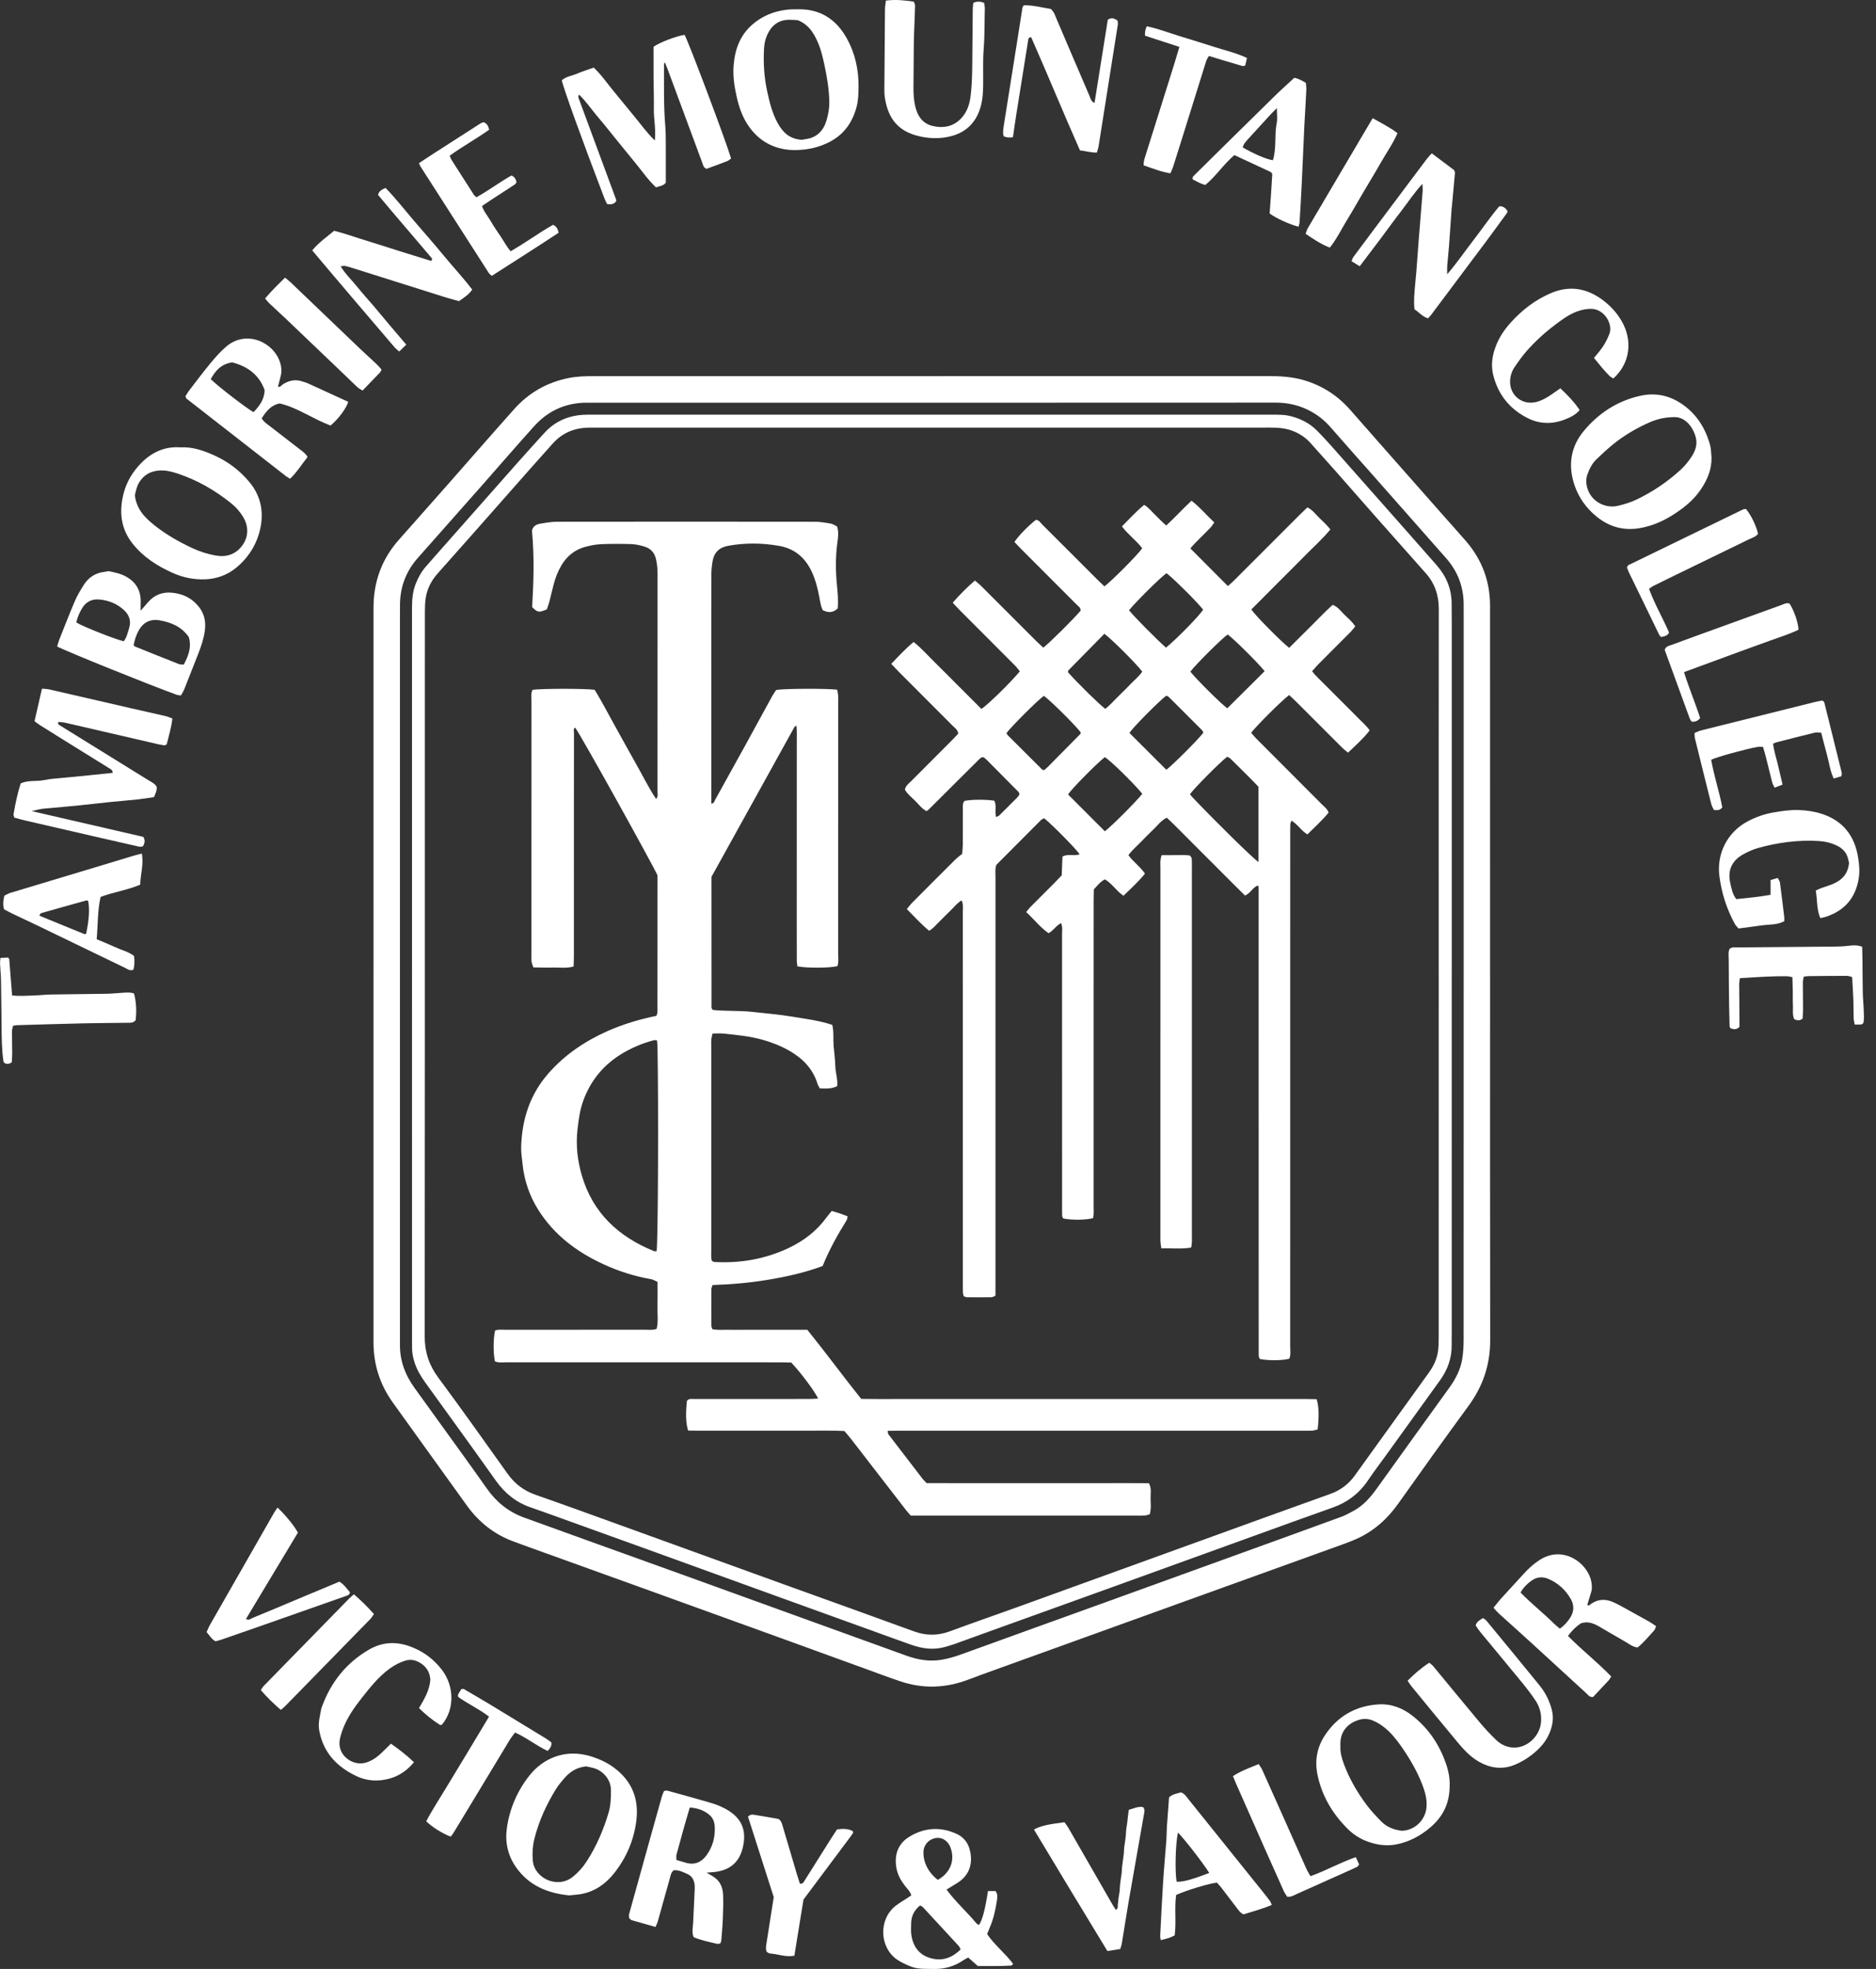
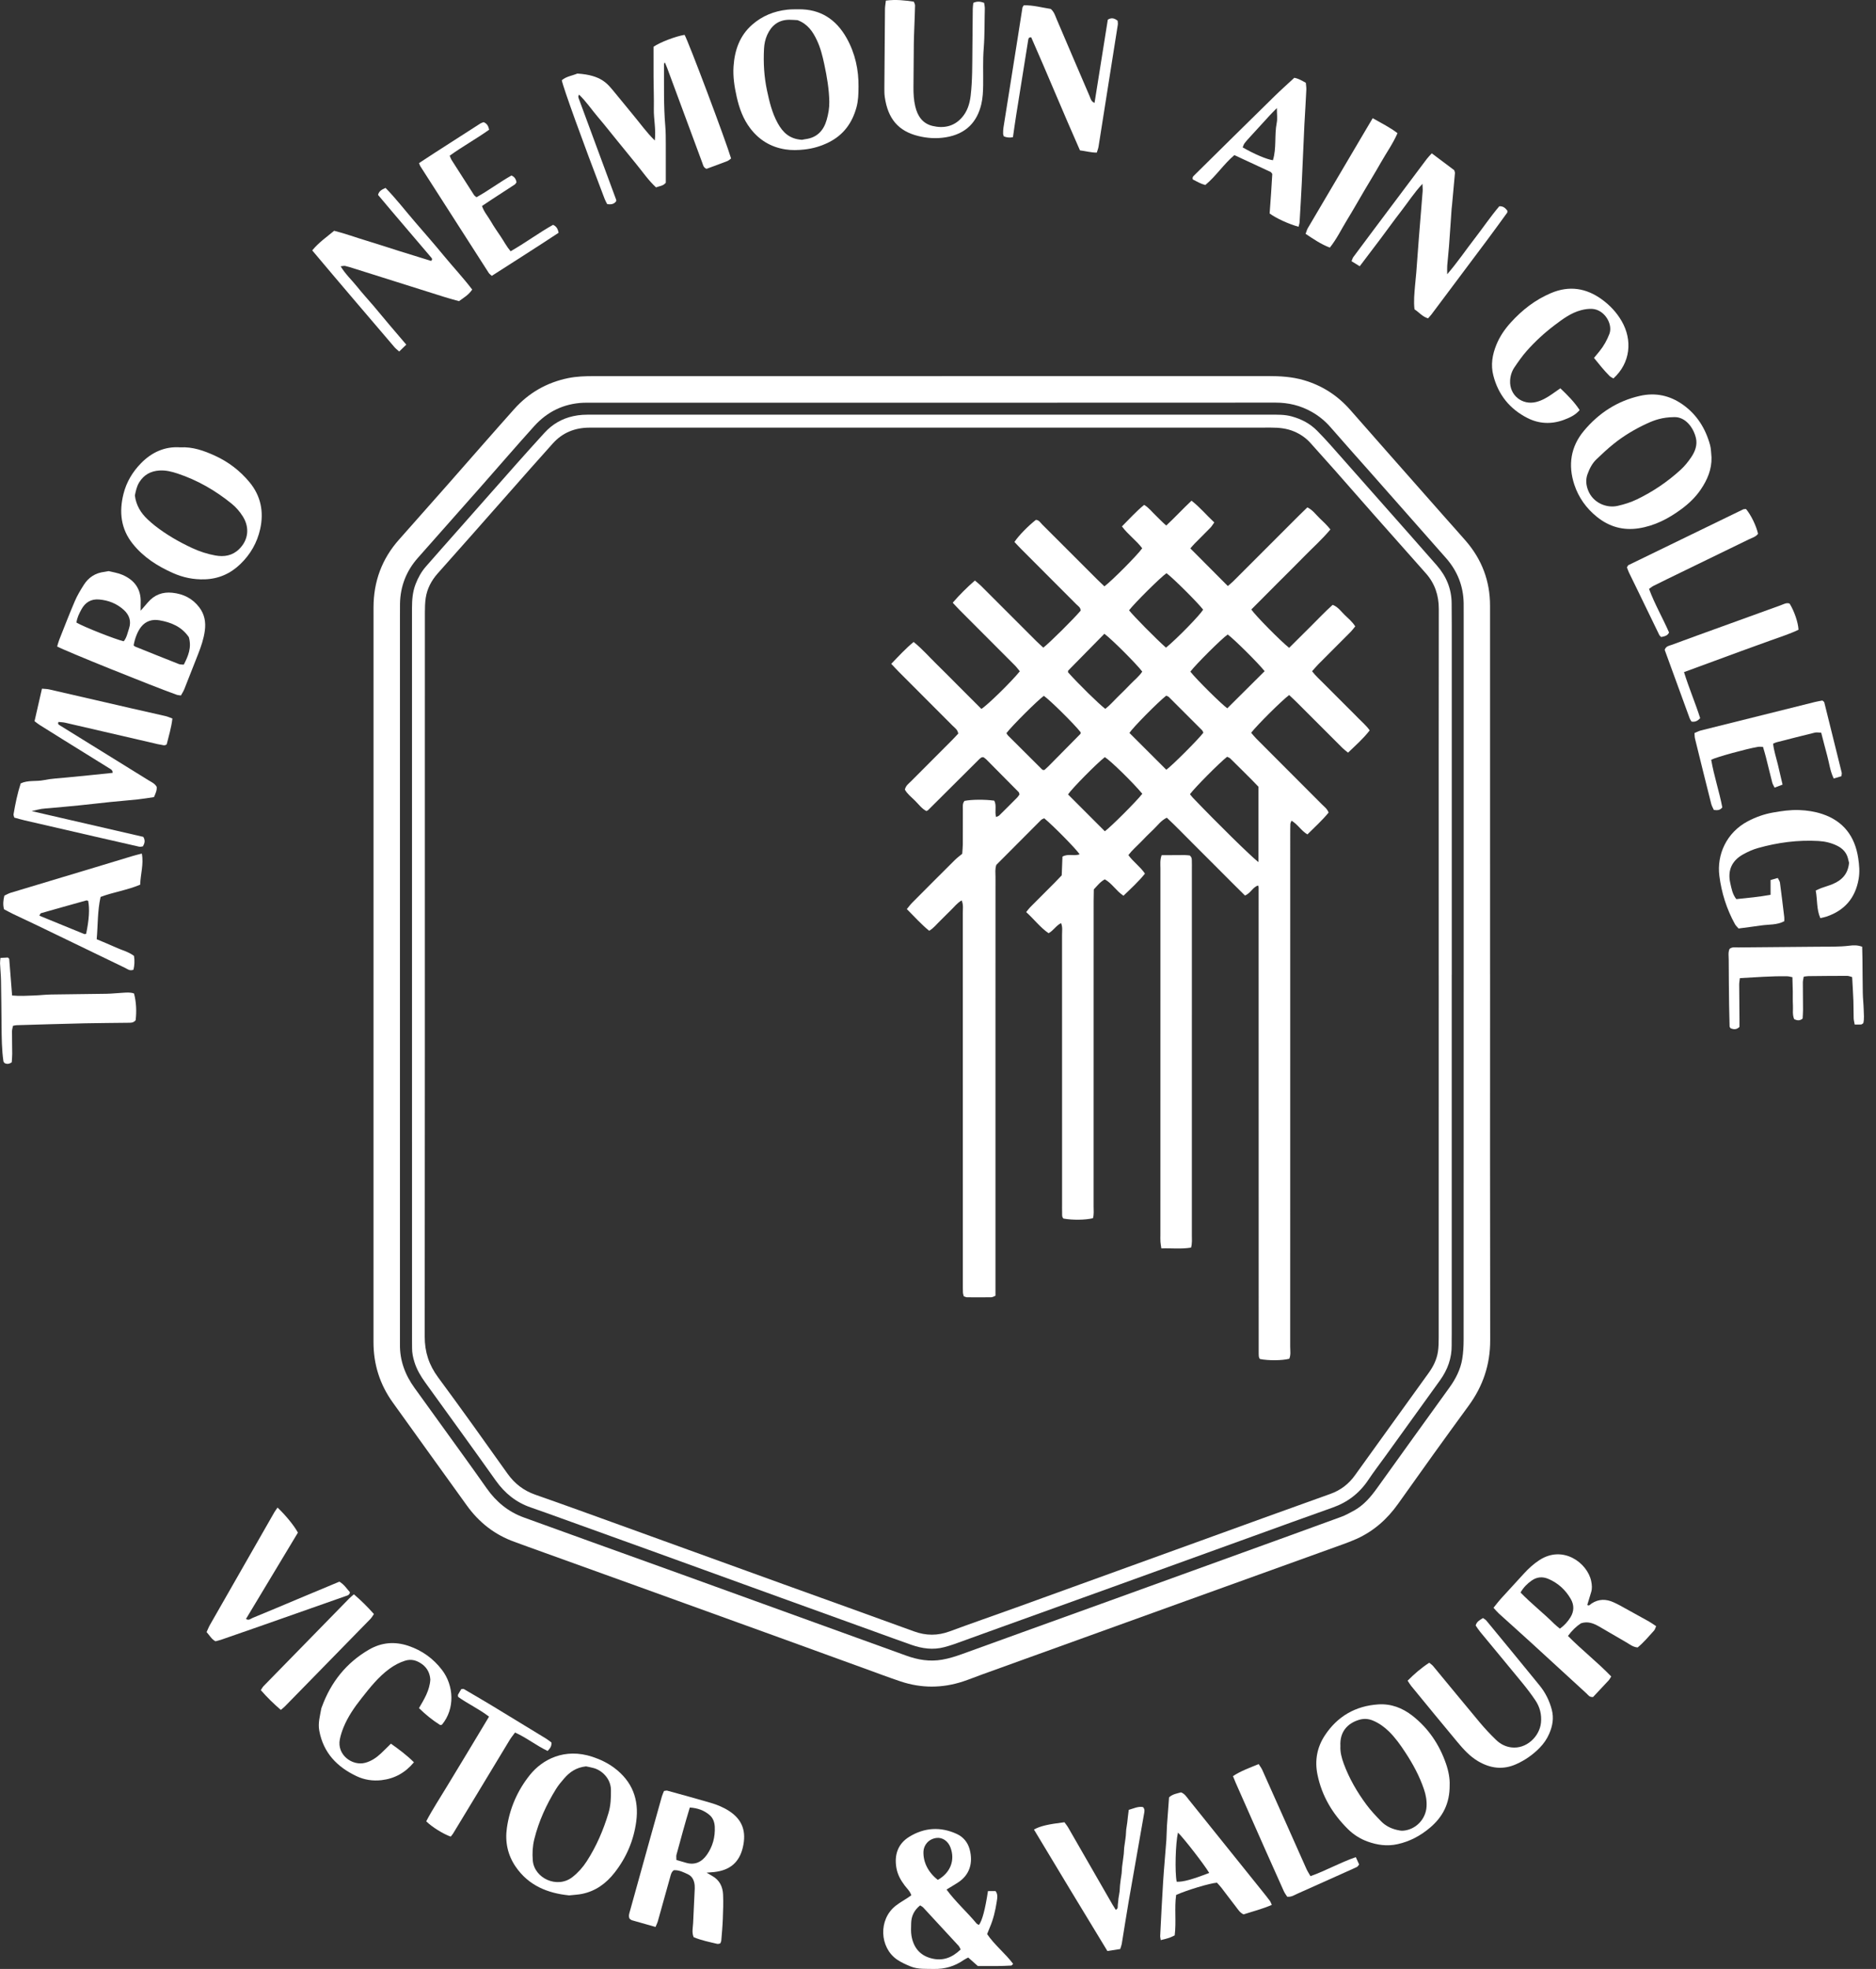
<svg xmlns="http://www.w3.org/2000/svg" width="122" height="128" viewBox="0 0 122 128" fill="none">
  <rect x="0" y="0" width="122" height="128" fill="#333333" stroke="none" />
  <g clip-path="url(#clip0_2128_321)">
    <path d="M96.903 63.375C96.903 71.289 96.894 79.203 96.91 87.118C96.914 88.711 96.442 90.109 95.507 91.387C93.963 93.497 92.438 95.62 90.927 97.753C90.217 98.755 89.34 99.535 88.222 100.04C87.939 100.167 87.65 100.279 87.358 100.384C83.777 101.676 80.194 102.965 76.612 104.257C72.365 105.789 68.117 107.322 63.868 108.855C63.452 109.005 63.042 109.174 62.621 109.312C61.274 109.753 59.921 109.758 58.576 109.31C57.799 109.051 57.033 108.76 56.263 108.481C54.39 107.802 52.519 107.119 50.645 106.441C47.606 105.341 44.566 104.242 41.526 103.145C39.132 102.281 36.736 101.42 34.341 100.557C34.05 100.452 33.76 100.34 33.468 100.237C32.173 99.778 31.148 98.97 30.35 97.857C28.748 95.625 27.136 93.401 25.538 91.167C24.701 89.998 24.288 88.694 24.289 87.247C24.294 71.33 24.294 55.413 24.291 39.496C24.291 37.806 24.834 36.329 25.961 35.066C26.992 33.908 28.019 32.745 29.045 31.582C30.509 29.92 31.963 28.248 33.438 26.596C34.381 25.541 35.554 24.867 36.948 24.581C37.495 24.47 38.045 24.452 38.599 24.452C41.369 24.452 44.139 24.452 46.909 24.452C58.763 24.452 70.617 24.453 82.471 24.448C83.25 24.448 84.018 24.492 84.77 24.709C85.974 25.056 86.982 25.707 87.808 26.646C88.627 27.578 89.445 28.51 90.266 29.44C91.541 30.885 92.817 32.33 94.093 33.774C94.503 34.239 94.921 34.698 95.327 35.167C96.368 36.371 96.9 37.773 96.9 39.365C96.904 47.368 96.902 55.371 96.902 63.373L96.903 63.375ZM95.186 63.346C95.186 55.521 95.186 47.696 95.186 39.871C95.186 39.649 95.188 39.427 95.184 39.206C95.164 38.097 94.779 37.13 94.053 36.297C93.66 35.846 93.26 35.401 92.865 34.952C91.633 33.557 90.403 32.161 89.171 30.766C88.291 29.77 87.402 28.782 86.531 27.778C86.177 27.37 85.768 27.036 85.303 26.774C84.576 26.363 83.799 26.174 82.953 26.174C68.041 26.183 53.13 26.18 38.218 26.18C38.13 26.18 38.041 26.178 37.952 26.182C36.667 26.235 35.594 26.758 34.741 27.702C33.598 28.968 32.486 30.261 31.357 31.541C29.964 33.118 28.567 34.692 27.173 36.269C26.424 37.116 26.037 38.105 26.013 39.235C26.008 39.501 26.01 39.767 26.01 40.033C26.01 55.639 26.01 71.246 26.01 86.851C26.01 87.029 26.013 87.206 26.01 87.384C25.993 88.444 26.345 89.38 26.96 90.23C27.493 90.966 28.025 91.702 28.555 92.44C29.59 93.879 30.636 95.309 31.654 96.76C32.273 97.641 33.06 98.284 34.072 98.651C35.571 99.193 37.07 99.735 38.569 100.276C40.485 100.966 42.403 101.653 44.318 102.345C47.212 103.39 50.104 104.439 52.998 105.485C54.975 106.2 56.954 106.913 58.931 107.63C59.692 107.906 60.46 108.035 61.274 107.893C61.716 107.816 62.133 107.684 62.549 107.535C63.861 107.064 65.172 106.585 66.483 106.112C68.357 105.435 70.232 104.761 72.106 104.084C75.021 103.03 77.934 101.976 80.849 100.921C82.972 100.153 85.096 99.387 87.216 98.61C87.504 98.504 87.778 98.353 88.049 98.204C88.686 97.854 89.141 97.316 89.559 96.734C91.121 94.555 92.688 92.38 94.257 90.207C94.665 89.642 94.979 89.033 95.092 88.344C95.16 87.932 95.182 87.508 95.182 87.089C95.186 79.175 95.185 71.261 95.186 63.347L95.186 63.346Z" fill="white" />
    <path d="M1.345 50.928C1.828 50.701 2.354 50.818 2.85 50.715C3.345 50.612 3.858 50.594 4.364 50.542C4.847 50.492 5.331 50.447 5.815 50.399C6.319 50.348 6.824 50.295 7.325 50.243C7.331 50.048 7.19 49.999 7.084 49.932C6.088 49.311 5.091 48.694 4.094 48.076C3.587 47.761 3.079 47.445 2.574 47.126C2.465 47.057 2.365 46.972 2.246 46.883C2.407 46.177 2.564 45.492 2.729 44.77C2.914 44.788 3.064 44.787 3.207 44.82C4.995 45.229 6.782 45.643 8.57 46.054C9.303 46.223 10.036 46.382 10.768 46.553C10.915 46.587 11.053 46.653 11.212 46.71C11.143 47.307 10.974 47.852 10.841 48.389C10.702 48.503 10.571 48.425 10.447 48.411C10.316 48.397 10.187 48.359 10.058 48.329C8.121 47.88 6.183 47.43 4.244 46.984C4.098 46.95 3.944 46.948 3.804 46.933C3.733 47.077 3.829 47.116 3.893 47.156C5.811 48.346 7.731 49.533 9.651 50.721C9.837 50.837 10.049 50.919 10.188 51.144C10.218 51.374 10.113 51.588 10.013 51.82C9.651 51.872 9.305 51.932 8.956 51.969C8.363 52.032 7.767 52.077 7.173 52.138C6.492 52.208 5.812 52.291 5.131 52.359C4.493 52.424 3.854 52.478 3.215 52.537C3.039 52.553 2.862 52.56 2.687 52.588C2.517 52.615 2.35 52.663 2.062 52.73C4.567 53.308 6.954 53.858 9.319 54.404C9.458 54.636 9.414 54.817 9.289 55.023C9.219 55.029 9.13 55.06 9.052 55.042C8.103 54.83 7.155 54.611 6.208 54.393C4.679 54.041 3.15 53.69 1.621 53.336C1.387 53.282 1.156 53.212 0.93 53.151C0.908 53.058 0.871 52.992 0.881 52.934C0.996 52.26 1.131 51.59 1.346 50.928H1.345Z" fill="white" />
-     <path d="M37.658 6.152C37.629 6.208 37.616 6.226 37.611 6.247C37.607 6.268 37.609 6.292 37.612 6.313C37.615 6.335 37.619 6.357 37.627 6.377C38.441 8.579 39.256 10.781 40.07 12.983C40.077 13.003 40.074 13.027 40.077 13.071C39.944 13.269 39.748 13.312 39.483 13.265C39.429 13.155 39.363 13.041 39.317 12.921C37.86 9.113 36.628 5.705 36.535 5.218C36.817 4.967 37.207 4.926 37.546 4.782C37.889 4.635 38.248 4.525 38.611 4.395C39.132 4.883 39.511 5.458 39.95 5.982C40.377 6.49 40.79 7.013 41.215 7.523C41.651 8.044 42.042 8.604 42.583 9.133C42.668 8.395 42.507 7.744 42.52 7.088C42.534 6.401 42.505 5.714 42.501 5.026C42.497 4.363 42.5 3.699 42.5 3.041C42.903 2.755 43.935 2.36 44.519 2.265C44.778 2.711 47.195 9.127 47.544 10.302C47.467 10.357 47.389 10.438 47.294 10.474C46.84 10.651 46.382 10.815 45.948 10.975C45.746 10.898 45.727 10.735 45.674 10.591C44.913 8.535 44.151 6.479 43.389 4.423C43.347 4.309 43.296 4.2 43.235 4.056C43.2 4.123 43.181 4.143 43.181 4.162C43.188 5.513 43.151 6.865 43.266 8.214C43.298 8.589 43.296 8.967 43.298 9.344C43.302 10.184 43.299 11.025 43.299 11.876C43.138 12.091 42.886 12.095 42.662 12.181C42.151 11.708 41.78 11.154 41.36 10.644C40.951 10.148 40.548 9.648 40.142 9.149C39.723 8.634 39.312 8.111 38.881 7.605C38.473 7.128 38.124 6.598 37.657 6.151L37.658 6.152Z" fill="white" />
+     <path d="M37.658 6.152C37.629 6.208 37.616 6.226 37.611 6.247C37.607 6.268 37.609 6.292 37.612 6.313C37.615 6.335 37.619 6.357 37.627 6.377C38.441 8.579 39.256 10.781 40.07 12.983C40.077 13.003 40.074 13.027 40.077 13.071C39.944 13.269 39.748 13.312 39.483 13.265C39.429 13.155 39.363 13.041 39.317 12.921C37.86 9.113 36.628 5.705 36.535 5.218C36.817 4.967 37.207 4.926 37.546 4.782C39.132 4.883 39.511 5.458 39.95 5.982C40.377 6.49 40.79 7.013 41.215 7.523C41.651 8.044 42.042 8.604 42.583 9.133C42.668 8.395 42.507 7.744 42.52 7.088C42.534 6.401 42.505 5.714 42.501 5.026C42.497 4.363 42.5 3.699 42.5 3.041C42.903 2.755 43.935 2.36 44.519 2.265C44.778 2.711 47.195 9.127 47.544 10.302C47.467 10.357 47.389 10.438 47.294 10.474C46.84 10.651 46.382 10.815 45.948 10.975C45.746 10.898 45.727 10.735 45.674 10.591C44.913 8.535 44.151 6.479 43.389 4.423C43.347 4.309 43.296 4.2 43.235 4.056C43.2 4.123 43.181 4.143 43.181 4.162C43.188 5.513 43.151 6.865 43.266 8.214C43.298 8.589 43.296 8.967 43.298 9.344C43.302 10.184 43.299 11.025 43.299 11.876C43.138 12.091 42.886 12.095 42.662 12.181C42.151 11.708 41.78 11.154 41.36 10.644C40.951 10.148 40.548 9.648 40.142 9.149C39.723 8.634 39.312 8.111 38.881 7.605C38.473 7.128 38.124 6.598 37.657 6.151L37.658 6.152Z" fill="white" />
    <path d="M64.248 122.938H64.744C64.913 123.161 64.851 123.41 64.817 123.641C64.731 124.21 64.597 124.77 64.368 125.303C64.307 125.444 64.252 125.587 64.194 125.732C64.685 126.455 65.377 126.987 65.886 127.669C65.824 127.727 65.795 127.777 65.764 127.779C65.455 127.795 65.145 127.808 64.835 127.811C64.416 127.816 63.997 127.812 63.594 127.812C63.373 127.618 63.177 127.445 62.965 127.257C62.852 127.318 62.753 127.361 62.666 127.422C62.083 127.828 61.438 128.015 60.727 127.999C60.219 127.987 59.701 128.033 59.218 127.836C58.914 127.711 58.605 127.575 58.335 127.389C57.202 126.61 57.104 124.784 58.255 123.886C58.499 123.696 58.771 123.544 59.03 123.374C59.103 123.326 59.173 123.274 59.264 123.211C59.181 122.942 58.976 122.764 58.821 122.557C58.565 122.215 58.368 121.855 58.294 121.426C58.148 120.576 58.395 119.864 59.122 119.413C60.106 118.802 61.17 118.735 62.23 119.227C62.642 119.419 62.934 119.763 63.057 120.22C63.302 121.13 63.039 121.899 62.309 122.374C62.069 122.531 61.821 122.674 61.555 122.836C62.148 123.644 62.883 124.291 63.503 125.039C63.542 125.086 63.61 125.106 63.663 125.138C63.875 124.857 64.07 124.123 64.249 122.937L64.248 122.938ZM62.474 126.733C62.42 126.636 62.391 126.552 62.336 126.491C61.573 125.66 60.807 124.832 60.039 124.005C59.985 123.948 59.906 123.914 59.838 123.867C59.44 124.186 59.262 124.574 59.254 125.041C59.25 125.306 59.231 125.577 59.274 125.835C59.398 126.57 59.786 127.095 60.535 127.302C61.293 127.51 61.913 127.274 62.474 126.732V126.733ZM60.989 122.21C61.809 121.744 62.125 120.93 61.81 120.099C61.653 119.686 61.291 119.434 60.9 119.483C60.352 119.554 60.073 119.984 60.055 120.354C60.022 121.032 60.351 121.715 60.989 122.209L60.989 122.21Z" fill="white" />
    <path d="M9.146 39.703C9.333 39.488 9.475 39.325 9.615 39.162C10.036 38.669 10.57 38.465 11.212 38.534C11.928 38.61 12.524 38.906 12.963 39.488C13.302 39.935 13.394 40.441 13.321 40.992C13.251 41.524 13.078 42.025 12.885 42.52C12.589 43.282 12.289 44.044 11.985 44.804C11.93 44.942 11.844 45.069 11.766 45.212C11.653 45.194 11.565 45.192 11.486 45.164C9.855 44.583 4.226 42.311 3.717 42.027C3.759 41.888 3.795 41.739 3.85 41.598C4.185 40.755 4.511 39.908 4.868 39.075C5.024 38.711 5.232 38.367 5.443 38.032C5.754 37.536 6.206 37.242 6.796 37.175C6.862 37.168 6.926 37.153 7.067 37.127C7.32 37.193 7.654 37.239 7.954 37.367C8.739 37.702 9.181 38.286 9.148 39.174C9.142 39.326 9.147 39.479 9.147 39.702L9.146 39.703ZM12.281 41.423C11.812 40.733 11.12 40.455 10.363 40.324C9.906 40.246 9.479 40.367 9.173 40.757C8.948 41.043 8.766 41.502 8.691 41.958C8.726 41.985 8.756 42.021 8.796 42.037C9.74 42.417 10.685 42.798 11.632 43.17C11.727 43.207 11.842 43.195 11.953 43.207C12.24 42.644 12.474 42.1 12.281 41.423ZM4.972 40.473C5.44 40.749 7.498 41.566 8.047 41.689C8.243 41.449 8.297 41.139 8.393 40.85C8.547 40.378 8.409 39.977 8.052 39.651C7.595 39.235 7.046 39.021 6.435 38.971C5.916 38.929 5.539 39.168 5.296 39.615C5.149 39.885 5.01 40.162 4.972 40.473Z" fill="white" />
    <path d="M97.126 104.521C97.309 104.295 97.44 104.116 97.587 103.953C98.093 103.394 98.604 102.841 99.113 102.286C99.413 101.958 99.741 101.661 100.115 101.418C101.653 100.421 103.234 101.611 103.478 102.784C103.528 103.029 103.55 103.264 103.476 103.504C103.393 103.778 103.31 104.051 103.224 104.334C103.343 104.426 103.418 104.3 103.496 104.247C103.968 103.935 104.452 103.941 104.95 104.171C105.091 104.236 105.23 104.304 105.366 104.378C105.987 104.72 106.609 105.061 107.227 105.407C107.38 105.493 107.522 105.598 107.702 105.716C107.652 105.822 107.629 105.934 107.563 106.005C107.221 106.379 106.898 106.774 106.498 107.1C106.185 107.074 105.961 106.877 105.715 106.739C105.137 106.413 104.57 106.065 103.992 105.737C103.641 105.538 103.275 105.379 102.816 105.527C102.51 105.725 102.228 105.999 101.967 106.351C102.876 107.27 103.888 108.06 104.781 108.985C104.712 109.092 104.674 109.174 104.616 109.237C104.271 109.61 103.922 109.979 103.603 110.319C103.361 110.346 103.282 110.189 103.174 110.09C101.964 108.984 100.758 107.872 99.548 106.766C98.861 106.138 98.165 105.52 97.476 104.895C97.365 104.793 97.268 104.674 97.125 104.521H97.126ZM101.445 105.878C101.737 105.665 101.953 105.425 102.129 105.141C102.373 104.744 102.375 104.338 102.149 103.946C101.807 103.355 101.324 102.91 100.69 102.641C100.317 102.482 99.95 102.512 99.617 102.743C99.327 102.943 99.079 103.191 98.883 103.526C99.59 104.259 100.379 104.869 101.082 105.57C101.189 105.677 101.312 105.767 101.445 105.878H101.445Z" fill="white" />
    <path d="M42.63 125.269C42.072 125.111 41.582 124.976 41.095 124.833C41.035 124.815 40.987 124.762 40.94 124.73C40.857 124.539 40.93 124.373 40.976 124.204C41.397 122.691 41.816 121.178 42.237 119.665C42.504 118.707 42.771 117.748 43.042 116.79C43.077 116.667 43.135 116.55 43.182 116.429C43.269 116.42 43.339 116.393 43.396 116.409C44.334 116.667 45.272 116.925 46.206 117.197C46.631 117.321 47.04 117.487 47.416 117.731C48.302 118.306 48.545 119.087 48.309 120.094C48.077 121.082 47.459 121.587 46.443 121.7C46.319 121.714 46.193 121.721 45.952 121.74C46.143 121.852 46.234 121.907 46.327 121.959C46.796 122.225 47.002 122.657 47.024 123.168C47.046 123.698 47.027 124.231 47.006 124.762C46.988 125.225 46.945 125.688 46.907 126.151C46.902 126.213 46.866 126.273 46.842 126.339C46.773 126.351 46.706 126.382 46.648 126.369C46.134 126.247 45.613 126.143 45.112 125.936C44.977 125.633 45.061 125.324 45.075 125.02C45.108 124.269 45.149 123.518 45.181 122.767C45.186 122.636 45.175 122.499 45.144 122.371C45.089 122.149 44.97 121.961 44.757 121.857C44.46 121.713 44.163 121.561 43.821 121.579C43.655 121.696 43.626 121.875 43.578 122.044C43.311 123.002 43.045 123.961 42.775 124.919C42.746 125.021 42.694 125.116 42.629 125.27L42.63 125.269ZM43.988 120.915C44.214 120.98 44.403 121.031 44.59 121.09C45.184 121.275 45.637 121.048 45.971 120.575C46.351 120.037 46.513 119.42 46.483 118.762C46.469 118.47 46.376 118.189 46.145 117.993C45.786 117.686 45.363 117.537 44.859 117.505C44.542 118.544 44.268 119.563 43.991 120.581C43.969 120.662 43.988 120.753 43.988 120.915Z" fill="white" />
-     <path d="M18.073 25.146C18.25 25.174 18.312 25.034 18.415 24.972C18.814 24.729 19.23 24.639 19.682 24.805C19.786 24.843 19.897 24.863 19.997 24.909C20.882 25.311 21.767 25.718 22.647 26.122C22.517 26.555 22.005 27.241 21.498 27.662C20.372 27.251 19.371 26.508 18.192 26.227C17.616 26.337 17.313 26.742 17.02 27.192C17.149 27.432 17.38 27.571 17.585 27.731C18.231 28.236 18.884 28.731 19.53 29.235C19.702 29.369 19.891 29.491 20.001 29.71C19.626 30.179 19.318 30.69 18.863 31.124C18.756 31.055 18.66 31.004 18.576 30.939C16.427 29.266 14.279 27.592 12.132 25.915C12.102 25.892 12.096 25.838 12.062 25.758C12.144 25.633 12.228 25.48 12.333 25.344C12.793 24.747 13.245 24.144 13.726 23.566C14.037 23.193 14.363 22.822 14.735 22.512C16.048 21.42 17.822 22.258 18.225 23.599C18.311 23.883 18.329 24.162 18.254 24.449C18.194 24.68 18.135 24.911 18.075 25.147L18.073 25.146ZM15.102 23.558C14.363 23.666 14.002 24.116 13.704 24.646C14.147 25.093 16.04 26.552 16.489 26.793C16.854 26.407 17.184 26.003 17.21 25.367C16.869 24.39 16.118 23.82 15.102 23.558Z" fill="white" />
    <path d="M37.003 123.216C35.621 123.075 34.383 122.587 33.537 121.356C33.011 120.591 32.834 119.73 32.965 118.822C33.15 117.547 33.654 116.394 34.459 115.389C35.276 114.371 36.723 113.614 38.524 114.207C39.032 114.375 39.51 114.602 39.941 114.923C41.116 115.8 41.569 116.976 41.376 118.414C41.21 119.65 40.736 120.757 39.968 121.738C39.419 122.441 38.733 122.942 37.843 123.121C37.584 123.173 37.318 123.183 37.002 123.218L37.003 123.216ZM38.113 114.829C37.473 114.899 37.046 115.2 36.689 115.614C36.502 115.831 36.313 116.052 36.163 116.295C35.531 117.316 35.034 118.399 34.745 119.569C34.634 120.02 34.61 120.478 34.648 120.947C34.741 122.098 36.235 122.804 37.227 122.027C37.598 121.736 37.903 121.393 38.156 121.001C38.784 120.028 39.237 118.976 39.57 117.868C39.718 117.371 39.738 116.869 39.731 116.358C39.721 115.605 39.124 115.083 38.619 114.943C38.449 114.895 38.274 114.865 38.113 114.829Z" fill="white" />
    <path d="M94.274 116.043C94.286 117.249 93.82 118.119 93 118.813C92.383 119.335 91.694 119.708 90.893 119.885C90.214 120.036 89.572 119.946 88.94 119.718C88.455 119.543 88.023 119.269 87.657 118.906C86.659 117.917 85.963 116.758 85.678 115.366C85.49 114.449 85.649 113.592 86.154 112.823C86.971 111.578 88.149 110.898 89.635 110.801C90.465 110.746 91.209 111.033 91.855 111.54C92.893 112.354 93.603 113.408 94.034 114.651C94.203 115.137 94.293 115.636 94.274 116.042V116.043ZM87.169 113.515C87.148 113.89 87.247 114.274 87.385 114.651C87.739 115.613 88.25 116.492 88.856 117.312C89.144 117.701 89.48 118.057 89.819 118.404C90.101 118.694 90.461 118.873 90.857 118.964C90.985 118.993 91.12 119.022 91.249 119.011C92.074 118.945 92.727 118.262 92.772 117.437C92.794 117.054 92.727 116.687 92.606 116.328C92.314 115.464 91.882 114.667 91.382 113.908C91.066 113.428 90.734 112.958 90.319 112.554C90.015 112.259 89.677 112.016 89.283 111.852C88.984 111.728 88.685 111.712 88.376 111.806C87.628 112.035 87.113 112.587 87.17 113.516L87.169 113.515Z" fill="white" />
    <path d="M55.831 5.664C55.829 6.108 55.816 6.547 55.697 6.981C55.419 7.996 54.851 8.775 53.901 9.25C53.404 9.499 52.879 9.656 52.319 9.718C51.899 9.764 51.488 9.778 51.068 9.711C50.123 9.56 49.373 9.104 48.795 8.349C48.327 7.738 48.074 7.036 47.908 6.293C47.762 5.643 47.659 4.988 47.704 4.32C47.775 3.268 48.098 2.323 48.915 1.606C49.568 1.034 50.338 0.723 51.196 0.629C51.438 0.602 51.683 0.607 51.926 0.604C53.354 0.584 54.375 1.26 55.058 2.475C55.611 3.462 55.846 4.535 55.832 5.664H55.831ZM52.162 9.089C52.209 9.08 52.296 9.057 52.383 9.046C53.136 8.949 53.562 8.486 53.761 7.791C53.87 7.409 53.939 7.017 53.932 6.613C53.916 5.791 53.778 4.987 53.607 4.187C53.492 3.646 53.359 3.108 53.12 2.606C52.859 2.057 52.533 1.562 51.868 1.311C51.731 1.304 51.532 1.285 51.334 1.285C50.633 1.285 50.171 1.651 49.893 2.268C49.766 2.551 49.702 2.853 49.686 3.168C49.637 4.078 49.689 4.982 49.878 5.873C50.034 6.608 50.208 7.34 50.577 8.008C50.905 8.6 51.336 9.041 52.162 9.089V9.089Z" fill="white" />
    <path d="M111.303 29.728C111.323 30.519 111.029 31.202 110.595 31.836C110.254 32.335 109.822 32.745 109.337 33.102C108.507 33.713 107.618 34.179 106.582 34.342C105.556 34.503 104.651 34.244 103.855 33.604C103.166 33.052 102.659 32.346 102.383 31.51C101.965 30.246 102.14 29.044 103.002 28.011C103.963 26.859 105.169 26.068 106.652 25.734C107.664 25.506 108.591 25.709 109.427 26.297C110.351 26.947 110.917 27.858 111.211 28.938C111.279 29.191 111.274 29.463 111.302 29.727L111.303 29.728ZM108.881 27.116C108.084 27.126 107.585 27.312 107.103 27.534C106.337 27.887 105.613 28.317 104.954 28.844C104.557 29.161 104.185 29.508 103.818 29.86C103.543 30.124 103.371 30.463 103.241 30.82C103.115 31.166 103.138 31.508 103.27 31.856C103.59 32.7 104.485 33.05 105.201 32.886C105.635 32.787 106.053 32.657 106.454 32.463C107.498 31.959 108.449 31.316 109.302 30.534C109.56 30.297 109.787 30.016 109.983 29.724C110.235 29.351 110.398 28.927 110.288 28.468C110.129 27.805 109.614 27.098 108.881 27.116H108.881Z" fill="white" />
    <path d="M11.728 29.082C12.538 29.038 13.267 29.301 13.974 29.623C14.852 30.023 15.605 30.599 16.222 31.342C16.967 32.239 17.169 33.279 16.919 34.397C16.722 35.278 16.285 36.043 15.627 36.674C14.978 37.298 14.213 37.634 13.306 37.662C12.584 37.684 11.902 37.544 11.245 37.251C10.243 36.806 9.339 36.231 8.64 35.363C7.851 34.383 7.737 33.275 8.032 32.103C8.224 31.338 8.626 30.666 9.175 30.109C9.871 29.402 10.719 29.009 11.727 29.082H11.728ZM8.771 32.209C8.85 32.848 9.155 33.348 9.605 33.768C9.751 33.904 9.899 34.037 10.056 34.16C10.807 34.751 11.63 35.225 12.494 35.627C12.977 35.852 13.483 36.017 14.006 36.111C14.575 36.214 15.107 36.128 15.544 35.704C16.15 35.117 16.248 34.31 15.8 33.587C15.6 33.264 15.355 32.979 15.061 32.741C14.004 31.884 12.841 31.213 11.546 30.784C11.169 30.658 10.782 30.563 10.376 30.587C9.808 30.621 9.366 30.858 9.058 31.35C8.888 31.622 8.832 31.922 8.771 32.209Z" fill="white" />
    <path d="M118.381 59.687C118.125 59.108 118.196 58.502 118.08 57.894C118.21 57.836 118.324 57.775 118.444 57.731C118.693 57.64 118.951 57.571 119.194 57.468C119.786 57.219 120.183 56.808 120.247 56.089C120.231 56.025 120.205 55.918 120.179 55.811C120.081 55.417 119.829 55.156 119.473 54.98C119.089 54.791 118.681 54.696 118.259 54.672C116.921 54.595 115.609 54.77 114.324 55.131C113.986 55.225 113.657 55.375 113.35 55.547C112.623 55.953 112.341 56.591 112.52 57.392C112.6 57.755 112.664 58.131 112.915 58.451C113.662 58.375 114.403 58.305 115.144 58.171V57.21C115.294 57.167 115.436 57.126 115.613 57.076C115.668 57.191 115.74 57.281 115.754 57.379C115.854 58.124 115.943 58.87 116.033 59.617C116.044 59.703 116.034 59.791 116.034 59.888C115.554 60.144 115.034 60.089 114.539 60.162C114.059 60.232 113.577 60.291 113.062 60.36C112.987 60.271 112.886 60.184 112.826 60.075C112.285 59.093 111.953 58.038 111.813 56.933C111.64 55.565 112.272 54.126 113.662 53.391C114.174 53.12 114.718 52.926 115.285 52.825C115.85 52.724 116.419 52.64 117 52.661C117.513 52.68 118.014 52.755 118.498 52.915C119.879 53.372 120.626 54.364 120.842 55.776C120.912 56.232 120.953 56.685 120.868 57.159C120.647 58.394 119.951 59.19 118.778 59.588C118.655 59.63 118.524 59.651 118.381 59.687H118.381Z" fill="white" />
    <path d="M93.11 9.967C93.624 10.353 94.117 10.723 94.571 11.064C94.599 11.166 94.622 11.21 94.618 11.251C94.556 11.955 94.491 12.659 94.425 13.364C94.419 13.43 94.407 13.496 94.402 13.562C94.345 14.379 94.293 15.196 94.231 16.012C94.2 16.431 94.15 16.849 94.116 17.267C94.104 17.416 94.114 17.567 94.114 17.829C94.791 17.044 95.306 16.275 95.871 15.546C96.425 14.832 96.932 14.08 97.501 13.41C97.775 13.393 97.903 13.542 98.026 13.696C98.023 13.745 98.036 13.797 98.015 13.826C97.587 14.417 97.158 15.008 96.722 15.593C95.516 17.207 94.307 18.819 93.098 20.431C93.033 20.518 92.955 20.596 92.869 20.695C92.504 20.591 92.284 20.301 91.988 20.109C91.925 19.589 91.98 19.084 92.022 18.58C92.045 18.294 92.08 18.008 92.103 17.722C92.161 16.971 92.212 16.221 92.272 15.471C92.351 14.457 92.438 13.443 92.518 12.429C92.528 12.301 92.511 12.171 92.504 11.952C91.95 12.547 91.56 13.16 91.118 13.729C90.656 14.323 90.218 14.937 89.766 15.539C89.329 16.12 88.888 16.698 88.426 17.309C88.231 17.19 88.07 17.089 87.893 16.981C87.94 16.869 87.96 16.78 88.008 16.714C88.429 16.143 88.853 15.576 89.278 15.01C90.446 13.45 91.615 11.891 92.786 10.334C92.876 10.214 92.986 10.107 93.11 9.969V9.967Z" fill="white" />
    <path d="M71.326 9.921C70.945 9.921 70.609 9.823 70.232 9.775C69.148 7.33 68.134 4.857 67.063 2.428C66.91 2.417 66.884 2.493 66.869 2.585C66.607 4.223 66.343 5.859 66.083 7.496C66.007 7.974 65.942 8.453 65.874 8.918C65.673 8.962 65.475 8.945 65.281 8.866C65.265 8.81 65.235 8.748 65.235 8.685C65.233 8.552 65.237 8.418 65.258 8.288C65.405 7.348 65.557 6.41 65.706 5.472C65.863 4.489 66.02 3.507 66.174 2.525C66.281 1.848 66.384 1.171 66.492 0.494C66.499 0.454 66.534 0.419 66.579 0.344C67.176 0.328 67.768 0.495 68.332 0.581C68.56 0.779 68.62 1.022 68.715 1.243C69.429 2.911 70.138 4.582 70.858 6.248C70.923 6.4 70.947 6.594 71.18 6.689C71.469 4.873 71.757 3.073 72.043 1.278C72.289 1.124 72.48 1.19 72.681 1.347C72.686 1.43 72.707 1.519 72.694 1.603C72.279 4.245 71.861 6.887 71.441 9.528C71.421 9.655 71.37 9.776 71.326 9.921Z" fill="white" />
    <path d="M30.708 18.826C30.47 19.176 30.163 19.35 29.848 19.578C29.541 19.491 29.222 19.408 28.908 19.309C26.945 18.692 24.982 18.072 23.019 17.453C22.83 17.393 22.64 17.332 22.446 17.288C22.372 17.271 22.286 17.3 22.153 17.314C22.47 17.833 22.88 18.208 23.222 18.635C23.567 19.068 23.943 19.476 24.302 19.897C24.646 20.302 24.982 20.714 25.326 21.12C25.681 21.541 26.041 21.959 26.421 22.405C26.255 22.565 26.117 22.7 25.96 22.852C25.839 22.742 25.733 22.664 25.649 22.565C23.867 20.478 22.081 18.394 20.305 16.278C20.722 15.767 21.233 15.418 21.73 15.003C22.433 15.177 23.116 15.431 23.812 15.639C24.533 15.855 25.246 16.095 25.964 16.32C26.658 16.537 27.353 16.75 28.034 16.961C28.158 16.853 28.075 16.78 28.025 16.721C27.18 15.725 26.329 14.732 25.483 13.737C25.182 13.384 24.885 13.026 24.585 12.67C24.648 12.406 24.847 12.319 25.074 12.217C25.756 12.916 26.35 13.687 26.983 14.422C27.604 15.144 28.234 15.859 28.839 16.595C29.454 17.341 30.118 18.05 30.709 18.825L30.708 18.826Z" fill="white" />
    <path d="M101.474 25.244C101.943 25.692 102.379 26.125 102.727 26.658C102.448 26.988 102.083 27.152 101.712 27.291C100.905 27.593 100.095 27.562 99.33 27.173C98.185 26.59 97.439 25.67 97.115 24.414C96.934 23.715 97.051 23.053 97.316 22.404C97.537 21.864 97.864 21.39 98.253 20.962C98.991 20.151 99.837 19.488 100.858 19.056C102.05 18.55 103.153 18.723 104.178 19.469C104.701 19.849 105.141 20.319 105.466 20.885C106.171 22.112 106.037 23.595 104.923 24.602C104.844 24.553 104.742 24.512 104.671 24.441C104.313 24.082 103.999 23.686 103.66 23.268C103.786 23.116 103.898 22.984 104.007 22.849C104.287 22.504 104.502 22.127 104.663 21.705C104.903 21.074 104.345 20.119 103.532 20.08C103.294 20.068 103.045 20.105 102.815 20.167C102.158 20.341 101.623 20.744 101.092 21.145C100.437 21.64 99.833 22.197 99.288 22.811C98.996 23.141 98.742 23.506 98.493 23.871C98.317 24.129 98.222 24.425 98.205 24.745C98.156 25.692 98.992 26.37 99.918 26.129C100.289 26.032 100.612 25.841 100.923 25.627C101.102 25.504 101.28 25.378 101.472 25.244L101.474 25.244Z" fill="white" />
    <path d="M25.422 113.353C25.964 113.741 26.459 114.104 26.919 114.565C26.351 115.246 25.658 115.629 24.81 115.726C24.249 115.79 23.701 115.709 23.19 115.468C21.92 114.867 21.033 113.953 20.764 112.516C20.669 112.014 20.81 111.552 20.893 111.076C20.901 111.032 20.922 110.992 20.937 110.95C21.521 109.352 22.526 108.092 23.999 107.238C24.802 106.773 25.664 106.693 26.56 106.995C27.45 107.295 28.174 107.817 28.741 108.556C29.517 109.566 29.605 111.081 28.74 112.122C28.697 112.127 28.641 112.152 28.613 112.134C28.126 111.829 27.683 111.468 27.247 111.044C27.584 110.462 27.941 109.898 27.985 109.185C27.958 108.796 27.798 108.441 27.454 108.189C27.119 107.944 26.757 107.828 26.332 107.964C25.968 108.08 25.644 108.255 25.336 108.479C24.609 109.007 24.061 109.705 23.512 110.4C23.045 110.991 22.615 111.61 22.331 112.316C22.233 112.56 22.151 112.816 22.1 113.075C21.9 114.081 22.908 114.816 23.742 114.599C24.137 114.496 24.467 114.274 24.762 113.999C24.971 113.804 25.173 113.599 25.422 113.355V113.353Z" fill="white" />
    <path d="M9.223 55.49C9.357 56.192 9.132 56.833 9.118 57.511C8.275 57.87 7.369 57.995 6.541 58.309C6.335 59.232 6.37 60.137 6.288 61.059C6.712 61.239 7.121 61.402 7.52 61.586C7.918 61.77 8.356 61.87 8.714 62.142C8.766 62.464 8.746 62.764 8.679 63.041C8.438 63.137 8.297 63 8.145 62.926C6.232 62.005 4.321 61.077 2.409 60.155C1.891 59.904 1.368 59.666 0.85 59.417C0.652 59.322 0.461 59.214 0.26 59.109C0.183 58.81 0.208 58.532 0.284 58.224C0.416 58.164 0.548 58.083 0.692 58.039C2.533 57.483 4.375 56.931 6.216 56.377C7.02 56.135 7.823 55.889 8.628 55.647C8.815 55.591 9.005 55.547 9.224 55.49H9.223ZM5.6 60.711C5.794 59.801 5.839 59.08 5.732 58.559C5.689 58.552 5.642 58.529 5.604 58.539C4.623 58.812 3.643 59.085 2.665 59.366C2.625 59.377 2.604 59.456 2.559 59.527C3.547 59.932 4.508 60.328 5.471 60.719C5.507 60.734 5.556 60.714 5.599 60.71L5.6 60.711Z" fill="white" />
    <path d="M84.446 14.742C83.772 14.551 83 14.194 82.567 13.879C82.597 13.459 82.631 13.021 82.66 12.582C82.688 12.164 82.712 11.745 82.739 11.309C82.707 11.271 82.675 11.2 82.623 11.175C81.844 10.808 81.063 10.448 80.274 10.083C79.57 10.677 79.091 11.441 78.384 12.027C78.092 11.954 77.828 11.799 77.572 11.667C77.518 11.511 77.618 11.442 77.691 11.37C79.41 9.674 81.127 7.978 82.851 6.288C83.276 5.87 83.722 5.474 84.17 5.058C84.444 5.106 84.666 5.243 84.92 5.382C84.932 5.533 84.96 5.684 84.953 5.833C84.919 6.54 84.876 7.247 84.836 7.954C84.833 7.998 84.83 8.042 84.828 8.087C84.77 9.369 84.717 10.652 84.655 11.934C84.614 12.775 84.564 13.613 84.514 14.453C84.509 14.537 84.475 14.62 84.445 14.744L84.446 14.742ZM83.037 7.026C82.83 7.237 82.704 7.359 82.586 7.488C82.152 7.959 81.72 8.433 81.287 8.907C81.168 9.038 81.045 9.166 80.94 9.307C80.88 9.387 80.852 9.491 80.812 9.58C81.547 10.009 82.376 10.361 82.78 10.417C83.026 9.627 82.868 8.791 83.028 7.99C83.084 7.715 83.037 7.42 83.037 7.027V7.026Z" fill="white" />
    <path d="M91.541 109.259C91.974 108.822 92.42 108.435 92.946 108.093C93.036 108.169 93.129 108.226 93.195 108.305C94.213 109.532 95.221 110.767 96.245 111.989C96.571 112.379 96.922 112.75 97.287 113.104C97.559 113.369 97.891 113.547 98.281 113.596C99.262 113.721 100.125 112.889 100.213 111.985C100.265 111.457 100.139 110.966 99.846 110.533C99.575 110.129 99.277 109.742 98.969 109.366C98.071 108.269 97.162 107.182 96.261 106.088C96.15 105.954 96.058 105.804 95.965 105.671C96.038 105.403 96.246 105.316 96.439 105.187C96.521 105.247 96.605 105.285 96.658 105.349C97.812 106.75 98.969 108.15 100.114 109.559C100.495 110.027 100.762 110.555 100.916 111.147C101.059 111.694 100.966 112.201 100.753 112.698C100.604 113.047 100.391 113.354 100.123 113.628C99.683 114.077 99.18 114.426 98.607 114.684C97.745 115.073 96.924 114.963 96.132 114.5C95.587 114.182 95.17 113.718 94.773 113.242C93.765 112.035 92.77 110.817 91.773 109.602C91.691 109.502 91.627 109.388 91.541 109.26V109.259Z" fill="white" />
    <path d="M82.709 123.833C82.097 124.103 81.479 124.253 80.872 124.452C80.632 124.343 80.507 124.126 80.36 123.938C80.046 123.538 79.744 123.126 79.433 122.723C79.34 122.602 79.231 122.493 79.14 122.391C78.669 122.427 77.184 122.874 76.487 123.188C76.366 124.039 76.504 124.927 76.393 125.817C76.266 125.874 76.152 125.938 76.029 125.978C75.865 126.033 75.695 126.069 75.486 126.125C75.47 126.007 75.446 125.927 75.45 125.848C75.51 124.676 75.565 123.504 75.64 122.333C75.698 121.428 75.784 120.524 75.851 119.62C75.873 119.31 75.868 118.999 75.889 118.69C75.93 118.072 75.98 117.456 76.026 116.843C76.267 116.622 76.556 116.595 76.804 116.519C77.053 116.616 77.165 116.816 77.302 116.985C78.899 118.969 80.494 120.955 82.088 122.941C82.255 123.148 82.421 123.356 82.58 123.569C82.629 123.634 82.654 123.718 82.708 123.832L82.709 123.833ZM78.637 121.756C78.31 121.206 76.98 119.495 76.605 119.134C76.445 119.841 76.396 121.692 76.521 122.329C76.922 122.35 77.518 122.191 78.637 121.756Z" fill="white" />
    <path d="M57.611 0.039C58.27 -0.047 58.837 0.024 59.426 0.108C59.456 0.194 59.509 0.273 59.508 0.352C59.499 0.816 59.478 1.281 59.461 1.744C59.449 2.098 59.432 2.452 59.428 2.806C59.417 3.759 59.409 4.712 59.404 5.665C59.401 6.086 59.423 6.502 59.521 6.917C59.671 7.551 59.999 8.032 60.644 8.187C61.35 8.355 62.016 8.235 62.532 7.666C62.903 7.258 63.061 6.756 63.124 6.216C63.24 5.224 63.226 4.227 63.236 3.231C63.243 2.345 63.25 1.458 63.261 0.572C63.262 0.444 63.284 0.315 63.297 0.186C63.538 0.073 63.746 0.092 63.998 0.182C64.013 0.299 64.047 0.426 64.044 0.552C64.02 1.415 64.041 2.277 63.973 3.14C63.909 3.934 63.948 4.735 63.937 5.532C63.931 5.953 63.913 6.369 63.814 6.785C63.545 7.909 62.844 8.712 61.491 8.928C60.881 9.025 60.291 8.984 59.716 8.842C58.434 8.526 57.744 7.736 57.539 6.309C57.511 6.113 57.511 5.911 57.512 5.711C57.523 4.005 57.535 2.299 57.552 0.593C57.554 0.422 57.587 0.252 57.61 0.039L57.611 0.039Z" fill="white" />
    <path d="M72.85 126.704C72.562 126.749 72.305 126.789 72.016 126.834C70.409 124.196 68.821 121.57 67.24 118.936C67.649 118.71 68.14 118.595 69.222 118.462C69.297 118.567 69.395 118.683 69.469 118.812C70.431 120.48 71.39 122.15 72.35 123.819C72.415 123.931 72.487 124.038 72.562 124.157C72.741 124.068 72.674 123.921 72.695 123.81C72.72 123.68 72.719 123.546 72.737 123.414C72.758 123.261 72.792 123.109 72.81 122.956C72.825 122.824 72.824 122.69 72.837 122.558C72.849 122.426 72.867 122.294 72.885 122.163C72.903 122.032 72.93 121.901 72.944 121.769C72.958 121.637 72.956 121.503 72.97 121.371C72.986 121.217 73.011 121.064 73.031 120.911C73.049 120.78 73.069 120.649 73.082 120.516C73.095 120.384 73.094 120.251 73.107 120.119C73.121 119.987 73.145 119.856 73.163 119.725C73.181 119.593 73.202 119.462 73.214 119.33C73.227 119.198 73.226 119.064 73.24 118.932C73.258 118.779 73.288 118.627 73.308 118.474C73.326 118.342 73.337 118.209 73.352 118.078C73.367 117.948 73.384 117.818 73.405 117.657C73.72 117.568 74.013 117.417 74.33 117.475C74.462 117.613 74.429 117.75 74.406 117.876C74.076 119.771 73.737 121.663 73.409 123.558C73.247 124.494 73.104 125.434 72.95 126.371C72.936 126.457 72.9 126.538 72.851 126.702L72.85 126.704Z" fill="white" />
    <path d="M27.249 10.603C28.589 9.717 29.921 8.885 31.237 8.03C31.308 7.984 31.396 7.965 31.455 7.942C31.69 8.042 31.763 8.215 31.81 8.433C30.975 9.027 30.082 9.518 29.244 10.122C29.288 10.225 29.311 10.309 29.355 10.38C29.842 11.147 30.332 11.912 30.824 12.675C30.858 12.727 30.919 12.763 30.986 12.823C31.774 12.386 32.496 11.839 33.262 11.409C33.48 11.505 33.553 11.657 33.59 11.849C33.554 11.896 33.526 11.962 33.475 11.995C32.976 12.324 32.473 12.648 31.972 12.974C31.771 13.106 31.57 13.24 31.345 13.391C31.473 13.775 31.73 14.058 31.914 14.378C32.113 14.724 32.342 15.052 32.565 15.382C32.773 15.689 32.943 16.025 33.206 16.335C34.167 15.787 35.035 15.138 35.967 14.616C36.194 14.718 36.277 14.887 36.329 15.131C34.903 16.074 33.447 16.992 31.982 17.934C31.901 17.857 31.827 17.808 31.782 17.739C30.297 15.428 28.815 13.115 27.332 10.802C27.309 10.766 27.298 10.722 27.248 10.603L27.249 10.603Z" fill="white" />
    <path d="M18.051 98.007C18.601 98.531 19.144 99.203 19.373 99.635C18.256 101.49 17.128 103.365 15.997 105.245C16.18 105.37 16.309 105.227 16.434 105.176C17.417 104.776 18.393 104.359 19.372 103.949C20.268 103.573 21.166 103.2 22.07 102.822C22.377 103 22.553 103.281 22.757 103.511C22.725 103.706 22.585 103.723 22.462 103.766C20.605 104.418 18.749 105.072 16.893 105.724C16.058 106.016 15.223 106.306 14.387 106.595C14.264 106.638 14.135 106.665 14.012 106.698C13.752 106.559 13.632 106.316 13.435 106.099C13.509 105.939 13.571 105.777 13.656 105.628C15.049 103.187 16.446 100.748 17.842 98.31C17.894 98.219 17.962 98.136 18.051 98.006V98.007Z" fill="white" />
    <path d="M118.516 45.54C118.577 45.598 118.629 45.623 118.637 45.659C119.018 47.181 119.396 48.705 119.77 50.23C119.784 50.29 119.761 50.36 119.752 50.461C119.598 50.507 119.437 50.555 119.251 50.61C119.012 50.121 118.961 49.613 118.828 49.13C118.694 48.642 118.571 48.15 118.437 47.633C118.281 47.629 118.148 47.598 118.029 47.626C117.191 47.829 116.356 48.044 115.521 48.258C115.458 48.273 115.401 48.307 115.308 48.347C115.358 48.804 115.507 49.241 115.614 49.685C115.717 50.112 115.815 50.541 115.924 51.007C115.745 51.075 115.591 51.133 115.405 51.203C115.343 51.072 115.281 50.982 115.255 50.882C115.111 50.325 114.979 49.766 114.838 49.208C114.784 48.997 114.719 48.788 114.651 48.552C114.52 48.552 114.411 48.536 114.309 48.554C113.559 48.685 111.639 49.212 111.282 49.389C111.462 50.437 111.81 51.462 112.005 52.488C111.846 52.688 111.672 52.681 111.456 52.654C111.403 52.533 111.319 52.401 111.284 52.257C110.926 50.842 110.576 49.425 110.227 48.007C110.202 47.904 110.208 47.793 110.197 47.654C110.349 47.592 110.484 47.519 110.628 47.482C113.094 46.863 115.561 46.249 118.029 45.636C118.198 45.594 118.371 45.568 118.516 45.54H118.516Z" fill="white" />
    <path d="M121.101 61.543C121.108 61.839 121.116 62.103 121.119 62.367C121.127 63.099 121.127 63.83 121.141 64.562C121.148 64.915 121.189 65.269 121.199 65.622C121.208 65.928 121.245 66.238 121.173 66.52C121.106 66.56 121.071 66.599 121.033 66.602C120.906 66.61 120.777 66.605 120.615 66.605C120.588 66.448 120.551 66.323 120.547 66.197C120.535 65.821 120.544 65.444 120.53 65.066C120.511 64.559 120.478 64.051 120.449 63.519C120.327 63.488 120.226 63.439 120.125 63.439C119.283 63.439 118.441 63.448 117.599 63.457C117.513 63.458 117.427 63.477 117.301 63.492C117.28 63.622 117.243 63.746 117.243 63.871C117.242 64.47 117.253 65.068 117.254 65.667C117.254 65.862 117.235 66.057 117.227 66.22C117.024 66.381 116.863 66.335 116.682 66.258C116.548 65.958 116.616 65.642 116.598 65.339C116.58 65.052 116.594 64.763 116.589 64.474C116.584 64.167 116.574 63.86 116.564 63.526C116.431 63.502 116.327 63.469 116.222 63.467C115.207 63.449 114.196 63.532 113.147 63.587C113.129 63.748 113.102 63.874 113.103 64.001C113.105 64.754 113.115 65.508 113.121 66.262C113.123 66.438 113.121 66.613 113.121 66.759C112.916 66.955 112.73 66.921 112.545 66.848C112.519 66.801 112.479 66.765 112.479 66.727C112.465 66.262 112.453 65.797 112.447 65.332C112.436 64.357 112.424 63.381 112.422 62.405C112.422 62.165 112.373 61.917 112.476 61.686C112.654 61.542 112.861 61.593 113.056 61.591C114.762 61.573 116.468 61.563 118.174 61.546C118.882 61.539 119.591 61.563 120.298 61.476C120.532 61.446 120.782 61.433 121.099 61.545L121.101 61.543Z" fill="white" />
-     <path d="M51.66 127.141C51.068 127.244 50.582 127.023 50.078 126.995C49.999 126.99 49.924 126.922 49.866 126.892C49.843 126.824 49.821 126.783 49.818 126.741C49.813 126.653 49.81 126.563 49.823 126.476C49.983 125.45 50.145 124.423 50.318 123.33C49.771 121.624 49.206 119.856 48.645 118.102C48.809 117.913 48.994 117.972 49.156 117.997C49.658 118.073 50.157 118.168 50.634 118.252C50.816 118.379 50.852 118.555 50.902 118.724C51.209 119.764 51.516 120.803 51.824 121.842C51.886 122.051 51.955 122.258 52.016 122.45C52.189 122.493 52.244 122.384 52.3 122.295C52.88 121.378 53.455 120.459 54.034 119.541C54.163 119.336 54.299 119.135 54.436 118.926C54.801 118.879 55.144 118.871 55.452 119.033C55.468 119.084 55.48 119.104 55.48 119.123C55.479 119.144 55.471 119.168 55.459 119.185C55.424 119.241 55.386 119.296 55.346 119.349C54.325 120.715 53.305 122.08 52.251 123.49C52.061 124.663 51.863 125.882 51.66 127.141V127.141Z" fill="white" />
-     <path d="M76.697 3.049C75.906 2.791 75.177 2.554 74.464 2.321C74.443 2.104 74.481 1.9 74.578 1.709C75.302 1.859 76.001 2.129 76.715 2.349C77.454 2.577 78.195 2.802 78.932 3.04C79.643 3.269 80.377 3.433 81.094 3.768C81.051 3.953 81.013 4.116 80.981 4.257C80.893 4.278 80.848 4.305 80.813 4.295C80.367 4.167 79.921 4.034 79.477 3.901C79.202 3.819 78.928 3.733 78.617 3.638C78.555 3.754 78.476 3.858 78.439 3.975C77.895 5.706 77.357 7.439 76.818 9.17C76.64 9.74 76.461 10.311 76.278 10.879C76.238 11.002 76.175 11.118 76.11 11.268C75.503 11.172 74.957 10.947 74.373 10.748C74.358 10.513 74.433 10.309 74.498 10.102C75.116 8.139 75.733 6.176 76.348 4.213C76.46 3.855 76.564 3.494 76.698 3.049H76.697Z" fill="white" />
    <path d="M31.802 111.596C31.123 111.08 30.413 110.757 29.797 110.316C29.79 110.254 29.768 110.202 29.785 110.171C29.855 110.038 29.936 109.911 30.002 109.803C30.084 109.803 30.135 109.787 30.167 109.805C30.759 110.151 31.352 110.495 31.939 110.849C33.132 111.57 34.322 112.297 35.511 113.024C35.639 113.102 35.756 113.2 35.86 113.276C35.885 113.537 35.754 113.675 35.613 113.827C34.872 113.477 34.252 112.968 33.494 112.63C33.369 112.801 33.243 112.951 33.144 113.116C32.431 114.289 31.725 115.465 31.015 116.639C30.5 117.491 29.984 118.343 29.467 119.194C29.422 119.268 29.361 119.332 29.311 119.396C28.833 119.233 28.074 118.761 27.719 118.4C28.123 117.63 28.61 116.892 29.064 116.137C29.509 115.397 29.959 114.661 30.405 113.922C30.86 113.167 31.314 112.41 31.803 111.597L31.802 111.596Z" fill="white" />
    <path d="M0.786 64.716C1.292 64.763 1.753 64.733 2.213 64.716C2.588 64.703 2.962 64.657 3.337 64.651C4.532 64.63 5.727 64.625 6.922 64.604C7.275 64.598 7.627 64.557 7.98 64.539C8.221 64.527 8.463 64.493 8.716 64.586C8.871 65.172 8.884 65.759 8.822 66.323C8.668 66.513 8.482 66.487 8.308 66.49C7.379 66.503 6.449 66.505 5.52 66.525C4.039 66.559 2.558 66.604 1.078 66.647C1.012 66.649 0.948 66.669 0.845 66.687C0.824 66.801 0.781 66.924 0.78 67.048C0.778 67.535 0.794 68.022 0.794 68.51C0.794 68.703 0.773 68.897 0.763 69.06C0.58 69.185 0.436 69.185 0.291 69.105C0.267 69.068 0.229 69.034 0.223 68.995C0.112 68.226 0.109 67.452 0.101 66.678C0.091 65.704 0.084 64.73 0.066 63.756C0.059 63.381 0.02 63.006 0.003 62.631C-0.002 62.525 0.018 62.419 0.029 62.273C0.222 62.263 0.387 62.255 0.512 62.248C0.569 62.302 0.597 62.316 0.599 62.333C0.661 63.101 0.72 63.868 0.787 64.717L0.786 64.716Z" fill="white" />
    <path d="M88.171 120.73C88.263 120.934 88.325 121.071 88.387 121.209C88.331 121.273 88.298 121.341 88.245 121.367C88.028 121.475 87.803 121.571 87.582 121.67C86.512 122.15 85.443 122.631 84.372 123.108C84.174 123.195 83.988 123.334 83.709 123.303C83.641 123.194 83.548 123.074 83.487 122.939C83.068 122.011 82.654 121.081 82.241 120.151C81.613 118.735 80.987 117.318 80.361 115.901C80.3 115.764 80.246 115.623 80.182 115.464C80.71 115.114 81.273 114.926 81.853 114.68C81.938 114.816 82.032 114.934 82.092 115.069C82.602 116.198 83.105 117.331 83.609 118.463C84.06 119.473 84.506 120.485 84.959 121.495C85.03 121.651 85.126 121.797 85.222 121.967C86.226 121.614 87.127 121.09 88.172 120.73L88.171 120.73Z" fill="white" />
    <path d="M107.24 38.284C107.608 39.278 108.134 40.176 108.542 41.118C108.436 41.344 108.233 41.366 108.03 41.413C107.989 41.368 107.932 41.329 107.905 41.275C107.421 40.281 106.939 39.285 106.457 38.29C106.283 37.932 106.104 37.576 105.933 37.217C105.878 37.101 105.839 36.978 105.803 36.884C105.851 36.809 105.866 36.754 105.899 36.738C108.384 35.528 110.871 34.32 113.359 33.115C113.414 33.089 113.488 33.098 113.548 33.092C113.876 33.488 114.209 34.171 114.329 34.7C114.19 34.9 113.942 34.96 113.731 35.064C111.962 35.929 110.19 36.786 108.42 37.646C108.122 37.791 107.823 37.936 107.528 38.087C107.434 38.135 107.353 38.206 107.241 38.283L107.24 38.284Z" fill="white" />
    <path d="M109.514 43.693C109.842 44.751 110.254 45.704 110.565 46.686C110.41 46.86 110.245 46.948 110.004 46.91C109.967 46.847 109.911 46.777 109.882 46.697C109.334 45.202 108.79 43.707 108.258 42.246C108.345 41.996 108.547 41.983 108.703 41.925C109.802 41.517 110.906 41.12 112.008 40.721C113.277 40.261 114.546 39.801 115.815 39.343C115.999 39.276 116.175 39.162 116.381 39.238C116.681 39.72 116.937 40.454 116.961 40.939C116.381 41.218 115.75 41.415 115.131 41.64C114.507 41.867 113.882 42.09 113.258 42.317C112.655 42.537 112.054 42.761 111.451 42.982C110.83 43.211 110.209 43.439 109.513 43.694L109.514 43.693Z" fill="white" />
-     <path d="M18.539 18.049C18.701 18.186 18.821 18.279 18.931 18.383C20.403 19.79 21.873 21.201 23.346 22.607C23.73 22.973 24.126 23.328 24.512 23.693C24.621 23.796 24.714 23.917 24.814 24.03C24.767 24.114 24.745 24.179 24.703 24.224C24.337 24.607 23.967 24.987 23.576 25.392C23.45 25.31 23.334 25.254 23.242 25.171C22.998 24.946 22.764 24.709 22.524 24.48C21.212 23.225 19.9 21.971 18.586 20.718C18.233 20.382 17.871 20.058 17.517 19.723C17.424 19.635 17.348 19.53 17.24 19.404C17.639 18.927 18.062 18.513 18.539 18.049L18.539 18.049Z" fill="white" />
    <path d="M23.014 103.644C23.482 104.043 23.901 104.456 24.317 104.928C24.238 105.04 24.177 105.155 24.091 105.243C22.239 107.141 20.384 109.036 18.529 110.93C18.454 111.007 18.364 111.071 18.262 111.159C17.797 110.76 17.377 110.349 16.961 109.874C17.026 109.779 17.072 109.682 17.143 109.609C18.995 107.711 20.849 105.815 22.704 103.921C22.795 103.828 22.898 103.747 23.014 103.644V103.644Z" fill="white" />
    <path d="M89.268 7.683C89.85 8.017 90.385 8.275 90.882 8.657C90.587 9.34 90.16 9.932 89.804 10.562C89.456 11.178 89.083 11.781 88.724 12.391C88.353 13.02 87.995 13.658 87.613 14.279C87.244 14.879 86.941 15.521 86.483 16.097C85.905 15.879 85.421 15.543 84.906 15.202C84.96 15.062 84.989 14.935 85.053 14.827C86.208 12.862 87.368 10.899 88.527 8.937C88.762 8.538 88.999 8.14 89.269 7.683L89.268 7.683Z" fill="white" />
    <path d="M94.409 63.367C94.409 71.149 94.409 78.93 94.409 86.713C94.409 86.957 94.401 87.2 94.405 87.444C94.416 88.297 94.137 89.053 93.644 89.737C92.466 91.372 91.286 93.008 90.108 94.643C89.732 95.165 89.339 95.675 88.983 96.209C88.408 97.071 87.639 97.661 86.663 98.006C84.931 98.618 83.204 99.248 81.476 99.872C78.436 100.971 75.397 102.072 72.357 103.169C69.962 104.033 67.566 104.893 65.17 105.757C64.129 106.132 63.089 106.512 62.047 106.885C61.839 106.959 61.626 107.02 61.413 107.078C60.679 107.276 59.963 107.172 59.261 106.926C58.467 106.648 57.678 106.357 56.886 106.071C54.867 105.342 52.846 104.613 50.827 103.883C47.954 102.843 45.082 101.8 42.209 100.761C40.315 100.076 38.419 99.394 36.523 98.712C35.856 98.472 35.191 98.229 34.521 97.999C33.564 97.671 32.828 97.076 32.243 96.252C30.73 94.12 29.192 92.006 27.662 89.885C27.363 89.47 27.102 89.036 26.95 88.541C26.858 88.243 26.794 87.941 26.798 87.627C26.799 87.494 26.795 87.361 26.795 87.228C26.795 71.332 26.795 55.436 26.793 39.539C26.793 39.003 26.831 38.482 27.027 37.973C27.189 37.554 27.402 37.169 27.695 36.833C28.364 36.064 29.043 35.303 29.717 34.54C31.008 33.078 32.296 31.615 33.59 30.156C34.193 29.476 34.801 28.802 35.414 28.131C35.922 27.576 36.546 27.212 37.283 27.053C37.477 27.012 37.675 26.982 37.873 26.969C38.115 26.953 38.359 26.957 38.604 26.957C53.273 26.957 67.943 26.956 82.613 26.958C83.076 26.958 83.538 26.943 83.998 27.069C84.634 27.243 85.194 27.534 85.655 28.002C85.967 28.317 86.269 28.642 86.563 28.973C88.268 30.896 89.97 32.822 91.672 34.748C92.259 35.412 92.843 36.079 93.428 36.745C94.052 37.454 94.397 38.272 94.403 39.224C94.405 39.69 94.411 40.155 94.411 40.62C94.411 48.203 94.411 55.785 94.411 63.367H94.411L94.409 63.367ZM93.563 63.403C93.563 61.718 93.563 60.033 93.563 58.348C93.563 52.095 93.559 45.842 93.568 39.59C93.569 38.705 93.313 37.934 92.729 37.274C91.599 35.996 90.463 34.722 89.332 33.444C88.496 32.498 87.667 31.546 86.831 30.599C86.302 30.001 85.766 29.41 85.236 28.814C84.936 28.476 84.576 28.227 84.161 28.051C83.684 27.848 83.184 27.797 82.668 27.798C67.952 27.802 53.237 27.801 38.522 27.801C38.455 27.801 38.389 27.801 38.322 27.801C37.389 27.805 36.589 28.122 35.957 28.821C35.467 29.364 34.981 29.91 34.497 30.457C33.264 31.852 32.035 33.249 30.802 34.644C30.024 35.524 29.242 36.4 28.463 37.279C28.058 37.737 27.778 38.262 27.686 38.869C27.64 39.174 27.632 39.487 27.632 39.796C27.628 42.656 27.63 45.517 27.63 48.377C27.63 61.215 27.634 74.053 27.62 86.892C27.619 87.892 27.898 88.739 28.492 89.542C30.02 91.609 31.512 93.702 33.002 95.797C33.47 96.454 34.058 96.906 34.821 97.172C36.639 97.807 38.449 98.466 40.261 99.121C43.842 100.415 47.422 101.715 51.004 103.009C53.815 104.025 56.631 105.028 59.438 106.054C60.225 106.342 60.982 106.342 61.768 106.051C63.2 105.519 64.646 105.023 66.082 104.504C70.102 103.052 74.119 101.595 78.137 100.141C80.927 99.131 83.715 98.117 86.509 97.12C87.185 96.879 87.711 96.475 88.122 95.898C88.636 95.177 89.157 94.46 89.675 93.74C90.749 92.247 91.822 90.753 92.901 89.263C93.205 88.843 93.433 88.39 93.511 87.877C93.557 87.573 93.562 87.26 93.562 86.951C93.564 79.101 93.564 71.253 93.564 63.403H93.563Z" fill="white" />
-     <path d="M46.27 56.997C46.27 59.872 46.27 62.687 46.273 65.502C46.273 65.541 46.309 65.579 46.346 65.654C47.201 65.745 48.084 65.686 48.963 65.785C49.82 65.882 50.681 65.951 51.531 66.093C52.399 66.237 53.277 66.342 54.125 66.627C54.236 67.09 54.177 67.534 54.21 67.972C54.244 68.413 54.312 68.853 54.321 69.293C54.329 69.733 54.493 70.159 54.444 70.606C54.076 70.802 53.704 70.762 53.315 70.758C53.259 70.647 53.195 70.557 53.164 70.456C52.866 69.489 52.217 68.823 51.364 68.326C50.804 68.001 50.207 67.767 49.587 67.593C48.753 67.359 47.892 67.277 47.034 67.191C46.816 67.169 46.593 67.188 46.337 67.188C46.308 67.323 46.271 67.444 46.258 67.567C46.245 67.699 46.255 67.833 46.255 67.966C46.255 72.4 46.255 76.835 46.256 81.269C46.256 81.509 46.23 81.752 46.292 81.964C46.366 82.001 46.403 82.036 46.442 82.039C48.13 82.135 49.752 81.857 51.285 81.133C52.26 80.672 53.101 80.033 53.744 79.152C53.847 79.011 53.963 78.88 54.089 78.723C54.269 78.777 54.436 78.822 54.6 78.878C54.767 78.934 54.929 79 55.124 79.074C55.099 79.174 55.098 79.264 55.057 79.33C54.469 80.27 53.93 81.237 53.498 82.303C52.367 82.725 51.184 82.989 49.985 83.19C48.785 83.392 47.574 83.499 46.339 83.539C46.309 83.635 46.263 83.716 46.263 83.797C46.258 84.595 46.259 85.393 46.263 86.191C46.263 86.252 46.296 86.314 46.324 86.408C46.668 86.484 47.021 86.44 47.37 86.448C47.702 86.455 48.034 86.449 48.367 86.449H52.502C53.694 87.924 54.806 89.442 56.005 90.941C56.811 90.956 57.629 90.947 58.447 90.948C59.268 90.951 60.087 90.948 60.907 90.948H80.719C81.539 90.948 82.359 90.947 83.179 90.948C83.996 90.951 84.815 90.936 85.619 90.959C85.769 91.4 85.79 92.035 85.689 92.927C85.58 92.951 85.459 92.995 85.335 93.004C85.137 93.018 84.937 93.009 84.737 93.009C76.006 93.009 67.275 93.009 58.543 93.009C58.28 93.009 58.016 93.015 57.729 93.018C57.748 93.121 57.741 93.196 57.774 93.24C58.513 94.209 59.256 95.176 60 96.14C60.067 96.228 60.151 96.301 60.262 96.417C61.207 96.417 62.181 96.418 63.154 96.418C64.108 96.418 65.06 96.418 66.013 96.418H68.939C69.892 96.418 70.845 96.417 71.798 96.418C72.771 96.419 73.744 96.412 74.718 96.422C74.902 96.767 74.817 97.104 74.824 97.426C74.831 97.755 74.87 98.089 74.771 98.437C74.67 98.467 74.568 98.513 74.463 98.522C74.287 98.538 74.109 98.531 73.931 98.531C69.256 98.531 64.579 98.531 59.904 98.531C59.683 98.531 59.462 98.531 59.232 98.531C59.12 98.403 59.015 98.293 58.922 98.172C57.742 96.648 56.566 95.121 55.385 93.597C55.238 93.406 55.076 93.225 54.913 93.029C54.056 92.985 53.215 93.012 52.375 93.007C51.511 93.003 50.647 93.006 49.782 93.006C48.918 93.006 48.098 93.007 47.256 93.006C46.416 93.004 45.576 93.015 44.752 92.999C44.602 92.55 44.581 91.916 44.674 91.061C44.809 90.901 44.998 90.948 45.168 90.948C46.365 90.945 47.561 90.946 48.758 90.946C50.043 90.946 51.329 90.947 52.614 90.945C52.806 90.945 52.999 90.929 53.204 90.921C52.999 90.466 52.105 89.267 51.458 88.578C51.233 88.574 50.97 88.564 50.706 88.564C44.789 88.564 38.873 88.564 32.956 88.561C32.695 88.561 32.426 88.611 32.184 88.496C32.069 87.946 32.075 86.996 32.199 86.492C32.421 86.416 32.666 86.448 32.904 86.448C35.918 86.446 38.932 86.448 41.946 86.444C42.186 86.444 42.432 86.485 42.705 86.386C42.823 85.9 42.743 85.392 42.757 84.891C42.771 84.382 42.761 83.873 42.761 83.333C42.608 83.268 42.477 83.182 42.335 83.157C41.259 82.971 40.227 82.64 39.238 82.184C37.516 81.391 36.041 80.291 35.012 78.661C34.435 77.746 34.092 76.75 33.983 75.673C33.945 75.3 33.88 74.923 33.892 74.55C33.947 72.77 34.459 71.159 35.654 69.792C36.726 68.566 38.038 67.684 39.511 67.029C40.525 66.578 41.585 66.266 42.692 66.037C42.715 65.95 42.755 65.867 42.755 65.785C42.759 62.814 42.758 59.843 42.758 56.906C42.486 56.278 37.769 47.778 37.404 47.301C37.263 47.389 37.327 47.532 37.327 47.644C37.321 49.041 37.323 50.438 37.323 51.834C37.323 55.27 37.323 58.708 37.322 62.144C37.322 62.363 37.31 62.581 37.303 62.829C36.847 62.965 36.405 62.888 35.971 62.9C35.552 62.912 35.133 62.896 34.686 62.891C34.641 62.749 34.583 62.632 34.569 62.509C34.549 62.334 34.561 62.155 34.561 61.978C34.561 56.524 34.561 51.069 34.563 45.615C34.563 45.355 34.515 45.086 34.629 44.845C35.169 44.759 38.062 44.756 38.668 44.843C39.138 45.587 39.544 46.399 39.989 47.188C40.434 47.98 40.863 48.781 41.314 49.57C41.761 50.351 42.151 51.167 42.667 51.94C42.813 51.774 42.758 51.617 42.758 51.477C42.762 49.437 42.761 47.397 42.761 45.358C42.761 42.675 42.759 39.992 42.762 37.309C42.762 36.975 42.734 36.649 42.654 36.322C42.555 35.915 42.306 35.654 41.921 35.536C41.648 35.453 41.361 35.383 41.078 35.373C40.414 35.35 39.749 35.348 39.085 35.377C38.735 35.392 38.381 35.463 38.042 35.556C37.371 35.741 36.864 36.155 36.51 36.753C36.282 37.137 36.122 37.55 36.009 37.98C35.907 38.365 35.821 38.754 35.72 39.139C35.675 39.308 35.61 39.472 35.562 39.615C35.035 39.834 34.964 39.822 34.607 39.467C34.704 37.816 34.754 36.158 34.594 34.498C34.654 34.224 34.859 34.092 35.109 34.049C35.479 33.986 35.855 33.919 36.228 33.918C41.812 33.91 47.397 33.91 52.981 33.918C53.333 33.918 53.686 33.979 54.034 34.04C54.177 34.065 54.307 34.166 54.439 34.229C54.565 34.629 54.49 35.004 54.444 35.372C54.328 36.279 54.342 37.184 54.433 38.09C54.481 38.573 54.524 39.057 54.477 39.552C54.173 39.85 53.853 39.84 53.504 39.667C53.371 39.393 53.336 39.108 53.284 38.827C53.175 38.238 53.027 37.659 52.765 37.116C52.331 36.218 51.645 35.655 50.647 35.483C49.546 35.294 48.449 35.281 47.347 35.483C46.776 35.588 46.437 35.916 46.341 36.483C46.294 36.765 46.263 37.053 46.261 37.339C46.255 39.29 46.258 41.241 46.258 43.192C46.258 45.986 46.258 48.779 46.258 51.573C46.258 51.794 46.258 52.015 46.258 52.244C46.442 52.227 46.46 52.081 46.516 51.98C47.162 50.818 47.806 49.655 48.447 48.491C49.045 47.403 49.636 46.313 50.234 45.225C50.308 45.091 50.403 44.968 50.479 44.853C50.983 44.762 53.754 44.75 54.441 44.835C54.462 44.948 54.497 45.072 54.507 45.197C54.519 45.351 54.511 45.507 54.511 45.662C54.511 51.116 54.511 56.571 54.509 62.026C54.509 62.288 54.547 62.555 54.463 62.806C54.005 62.932 52.492 62.944 51.857 62.822C51.844 62.709 51.817 62.582 51.817 62.455C51.812 61.768 51.814 61.08 51.814 60.393C51.815 56.313 51.817 52.234 51.816 48.154C51.816 47.833 51.835 47.509 51.789 47.164C51.722 47.219 51.678 47.239 51.658 47.273C49.864 50.509 48.072 53.746 46.274 56.993L46.27 56.997ZM42.723 67.626C42.63 67.626 42.563 67.612 42.504 67.629C41.729 67.836 41 68.145 40.32 68.577C39.173 69.305 38.378 70.309 37.921 71.584C37.71 72.171 37.631 72.781 37.559 73.4C37.438 74.433 37.551 75.439 37.839 76.42C38.553 78.854 40.225 80.398 42.523 81.332C42.576 81.353 42.644 81.334 42.703 81.334C42.794 80.64 42.83 71.938 42.758 68.022C42.755 67.893 42.736 67.764 42.723 67.626Z" fill="white" />
    <path d="M83.837 45.183C83.366 45.532 81.773 47.115 81.365 47.635C81.472 47.757 81.576 47.892 81.697 48.014C83.121 49.442 84.548 50.867 85.972 52.296C86.125 52.449 86.312 52.579 86.402 52.824C85.983 53.337 85.492 53.776 85.023 54.245C84.615 54 84.393 53.588 83.988 53.35C83.953 53.449 83.917 53.505 83.914 53.563C83.906 53.784 83.906 54.006 83.906 54.228C83.906 65.336 83.906 76.444 83.904 87.552C83.904 87.813 83.954 88.082 83.844 88.331C83.368 88.452 82.504 88.459 81.943 88.349C81.929 88.333 81.912 88.318 81.901 88.3C81.89 88.281 81.883 88.26 81.877 88.238C81.871 88.217 81.865 88.196 81.864 88.174C81.86 88.13 81.858 88.085 81.856 88.041C81.855 87.974 81.855 87.908 81.855 87.841C81.854 77.797 81.852 67.754 81.851 57.71C81.851 57.688 81.85 57.666 81.845 57.644C81.84 57.623 81.829 57.603 81.814 57.566C81.461 57.672 81.337 58.072 80.961 58.215C80.406 57.673 79.847 57.105 79.284 56.543C78.719 55.98 78.157 55.413 77.591 54.851C77.027 54.291 76.478 53.716 75.882 53.158C75.5 53.338 75.289 53.66 75.02 53.911C74.729 54.183 74.451 54.47 74.173 54.757C73.913 55.024 73.625 55.267 73.381 55.589C73.699 56.033 74.152 56.335 74.459 56.794C74.027 57.328 73.542 57.77 73.061 58.23C72.589 57.917 72.317 57.425 71.847 57.165C71.552 57.325 71.364 57.572 71.133 57.819C71.129 58.071 71.121 58.336 71.121 58.6C71.121 65.206 71.121 71.814 71.119 78.421C71.119 78.682 71.151 78.948 71.077 79.194C70.572 79.316 69.738 79.323 69.161 79.217C69.049 79.113 69.076 78.973 69.072 78.844C69.065 78.645 69.069 78.445 69.069 78.246C69.069 72.415 69.069 66.583 69.067 60.752C69.067 60.519 69.112 60.277 69.005 60.01C68.669 60.173 68.512 60.499 68.19 60.666C67.644 60.291 67.249 59.757 66.734 59.293C66.841 59.163 66.915 59.059 67.003 58.97C67.534 58.435 68.068 57.904 68.6 57.37C68.755 57.214 68.905 57.052 69.046 56.905C69.063 56.476 69.079 56.08 69.094 55.688C69.462 55.474 69.859 55.677 70.212 55.535C69.92 55.127 68.51 53.694 67.908 53.195C67.847 53.227 67.758 53.251 67.702 53.307C66.73 54.277 65.762 55.252 64.795 56.223C64.699 56.489 64.739 56.757 64.739 57.02C64.736 60.745 64.737 64.47 64.737 68.195C64.737 73.273 64.737 78.349 64.737 83.427C64.737 83.692 64.737 83.956 64.737 84.234C64.63 84.276 64.551 84.331 64.472 84.332C63.94 84.34 63.408 84.338 62.877 84.333C62.816 84.333 62.755 84.294 62.673 84.266C62.656 84.185 62.625 84.102 62.622 84.018C62.613 83.796 62.616 83.575 62.616 83.352C62.616 75.349 62.616 67.344 62.613 59.341C62.613 59.085 62.661 58.821 62.54 58.534C62.239 58.705 62.057 58.961 61.836 59.17C61.595 59.398 61.369 59.643 61.129 59.872C60.906 60.083 60.721 60.338 60.427 60.509C59.901 60.084 59.466 59.589 58.973 59.098C59.104 58.941 59.206 58.801 59.327 58.679C60.249 57.752 61.172 56.826 62.1 55.905C62.258 55.749 62.44 55.618 62.575 55.505C62.592 55.246 62.613 55.071 62.614 54.896C62.618 54.143 62.613 53.389 62.617 52.635C62.619 52.439 62.579 52.232 62.726 52.064C63.209 51.972 64.022 51.965 64.659 52.05C64.831 52.368 64.67 52.737 64.778 53.115C64.852 53.078 64.932 53.06 64.983 53.011C65.379 52.623 65.77 52.23 66.159 51.837C66.219 51.777 66.26 51.699 66.3 51.644C66.277 51.575 66.274 51.523 66.247 51.495C65.547 50.784 64.845 50.076 64.141 49.369C64.081 49.309 64.006 49.264 63.958 49.227C63.903 49.227 63.88 49.223 63.859 49.228C63.838 49.233 63.817 49.243 63.799 49.257C63.764 49.283 63.728 49.309 63.696 49.34C62.581 50.45 61.466 51.56 60.35 52.671C60.335 52.685 60.312 52.693 60.25 52.727C59.95 52.58 59.744 52.285 59.499 52.045C59.267 51.815 58.999 51.612 58.846 51.33C58.905 51.064 59.1 50.938 59.252 50.785C60.126 49.904 61.006 49.028 61.882 48.149C62.037 47.994 62.184 47.831 62.317 47.69C62.277 47.429 62.093 47.321 61.956 47.183C60.784 46.005 59.607 44.831 58.433 43.654C58.278 43.499 58.132 43.337 57.961 43.155C58.443 42.655 58.887 42.169 59.416 41.733C59.974 42.184 60.423 42.702 60.911 43.178C61.403 43.658 61.884 44.149 62.37 44.635C62.855 45.121 63.34 45.605 63.821 46.086C64.216 45.844 65.765 44.328 66.321 43.641C66.217 43.516 66.118 43.376 65.997 43.255C64.808 42.061 63.617 40.871 62.426 39.678C62.272 39.523 62.126 39.36 61.957 39.181C62.41 38.661 62.873 38.197 63.399 37.74C63.547 37.867 63.684 37.97 63.805 38.091C64.997 39.28 66.188 40.473 67.379 41.664C67.532 41.816 67.695 41.96 67.848 42.104C68.287 41.761 69.834 40.225 70.275 39.699C70.282 39.492 70.109 39.399 69.99 39.279C68.802 38.085 67.61 36.895 66.42 35.703C66.265 35.548 66.117 35.385 65.971 35.232C66.253 34.812 66.841 34.21 67.366 33.796C67.566 33.803 67.657 33.977 67.777 34.096C68.971 35.284 70.16 36.478 71.352 37.668C71.507 37.823 71.669 37.97 71.823 38.118C72.323 37.743 73.978 36.077 74.28 35.643C73.903 35.137 73.365 34.763 72.962 34.221C73.442 33.744 73.878 33.25 74.407 32.821C74.717 33.008 74.916 33.28 75.154 33.504C75.378 33.713 75.582 33.945 75.844 34.164C76.415 33.633 76.922 33.079 77.487 32.55C78.048 32.985 78.465 33.498 78.967 33.963C78.87 34.097 78.806 34.211 78.719 34.301C78.379 34.651 78.029 34.992 77.688 35.339C77.581 35.447 77.485 35.567 77.411 35.651C78.227 36.47 79.022 37.269 79.847 38.097C79.944 38.014 80.08 37.909 80.2 37.789C81.627 36.365 83.053 34.937 84.479 33.511C84.651 33.339 84.827 33.172 85.019 32.985C85.363 33.146 85.564 33.446 85.814 33.684C86.052 33.911 86.294 34.136 86.518 34.419C85.975 35.071 85.361 35.612 84.793 36.194C84.235 36.765 83.666 37.324 83.102 37.889C82.524 38.469 81.947 39.049 81.375 39.623C81.671 40.048 83.279 41.675 83.836 42.116C84.302 41.652 84.77 41.183 85.242 40.718C85.713 40.253 86.165 39.767 86.667 39.32C87.02 39.457 87.207 39.744 87.439 39.969C87.675 40.197 87.935 40.408 88.134 40.72C88.032 40.843 87.945 40.966 87.841 41.072C87.139 41.78 86.431 42.482 85.728 43.19C85.591 43.328 85.468 43.48 85.327 43.636C85.564 43.949 85.834 44.178 86.078 44.43C86.326 44.684 86.579 44.932 86.83 45.183C87.081 45.434 87.332 45.685 87.582 45.935C87.833 46.186 88.087 46.434 88.333 46.689C88.577 46.941 88.852 47.166 89.074 47.481C88.655 48.023 88.16 48.455 87.665 48.93C87.533 48.82 87.411 48.731 87.305 48.626C86.315 47.64 85.329 46.65 84.34 45.663C84.184 45.508 84.022 45.36 83.834 45.182L83.837 45.183ZM81.84 56.047V51.146C81.692 50.992 81.558 50.847 81.417 50.708C80.948 50.239 80.48 49.77 80.006 49.307C79.949 49.252 79.861 49.229 79.8 49.198C79.283 49.607 77.711 51.191 77.385 51.63C77.447 51.705 77.509 51.793 77.582 51.868C79.168 53.525 81.305 55.627 81.84 56.047V56.047ZM75.839 45.226C75.258 45.687 73.676 47.296 73.449 47.646C74.251 48.446 75.048 49.242 75.848 50.041C76.231 49.763 77.896 48.104 78.258 47.632C78.23 47.579 78.212 47.511 78.168 47.467C77.451 46.745 76.732 46.025 76.008 45.308C75.965 45.266 75.893 45.252 75.839 45.226V45.226ZM74.287 51.602C73.654 50.845 72.234 49.461 71.85 49.22C71.308 49.641 69.696 51.278 69.456 51.645C70.254 52.444 71.051 53.241 71.85 54.04C72.24 53.756 73.897 52.106 74.286 51.603L74.287 51.602ZM67.883 45.236C67.471 45.532 65.805 47.192 65.449 47.662C65.484 47.714 65.514 47.774 65.558 47.819C66.295 48.555 67.032 49.289 67.771 50.023C67.786 50.038 67.808 50.048 67.829 50.054C67.848 50.059 67.87 50.055 67.921 50.055C68.002 49.981 68.103 49.896 68.195 49.803C68.881 49.111 69.565 48.418 70.249 47.724C70.264 47.71 70.272 47.686 70.276 47.664C70.281 47.644 70.275 47.621 70.273 47.599C69.867 47.077 68.285 45.513 67.883 45.236V45.236ZM82.242 43.633C81.83 43.11 80.246 41.539 79.839 41.247C79.43 41.535 77.772 43.185 77.411 43.663C77.838 44.2 79.454 45.796 79.814 46.046C80.616 45.248 81.415 44.455 82.242 43.633V43.633ZM71.82 41.201C71.02 42.012 70.245 42.798 69.473 43.588C69.45 43.611 69.462 43.668 69.458 43.708C70.157 44.487 71.456 45.762 71.88 46.083C72.174 45.857 72.418 45.57 72.685 45.309C72.971 45.032 73.254 44.751 73.529 44.464C73.785 44.197 74.083 43.967 74.283 43.66C73.937 43.193 72.345 41.596 71.82 41.2V41.201ZM75.828 42.104C76.543 41.517 78.013 40.011 78.244 39.633C77.864 39.144 76.275 37.565 75.858 37.262C75.458 37.543 73.813 39.174 73.425 39.675C73.743 40.076 75.159 41.511 75.827 42.104H75.828Z" fill="white" />
    <path d="M75.541 55.595C76.062 55.591 76.547 55.586 77.032 55.587C77.161 55.587 77.29 55.606 77.374 55.614C77.534 55.752 77.503 55.892 77.508 56.021C77.515 56.176 77.51 56.331 77.51 56.486C77.51 64.419 77.51 72.352 77.509 80.285C77.509 80.546 77.537 80.812 77.458 81.104C76.817 81.213 76.187 81.133 75.525 81.157C75.499 80.975 75.473 80.85 75.466 80.723C75.456 80.569 75.463 80.413 75.463 80.258C75.463 72.325 75.463 64.392 75.465 56.459C75.465 56.198 75.427 55.93 75.541 55.596V55.595Z" fill="white" />
  </g>
  <defs>
    <clipPath id="clip0_2128_321">
      <rect width="121.215" height="128" fill="white" />
    </clipPath>
  </defs>
</svg>